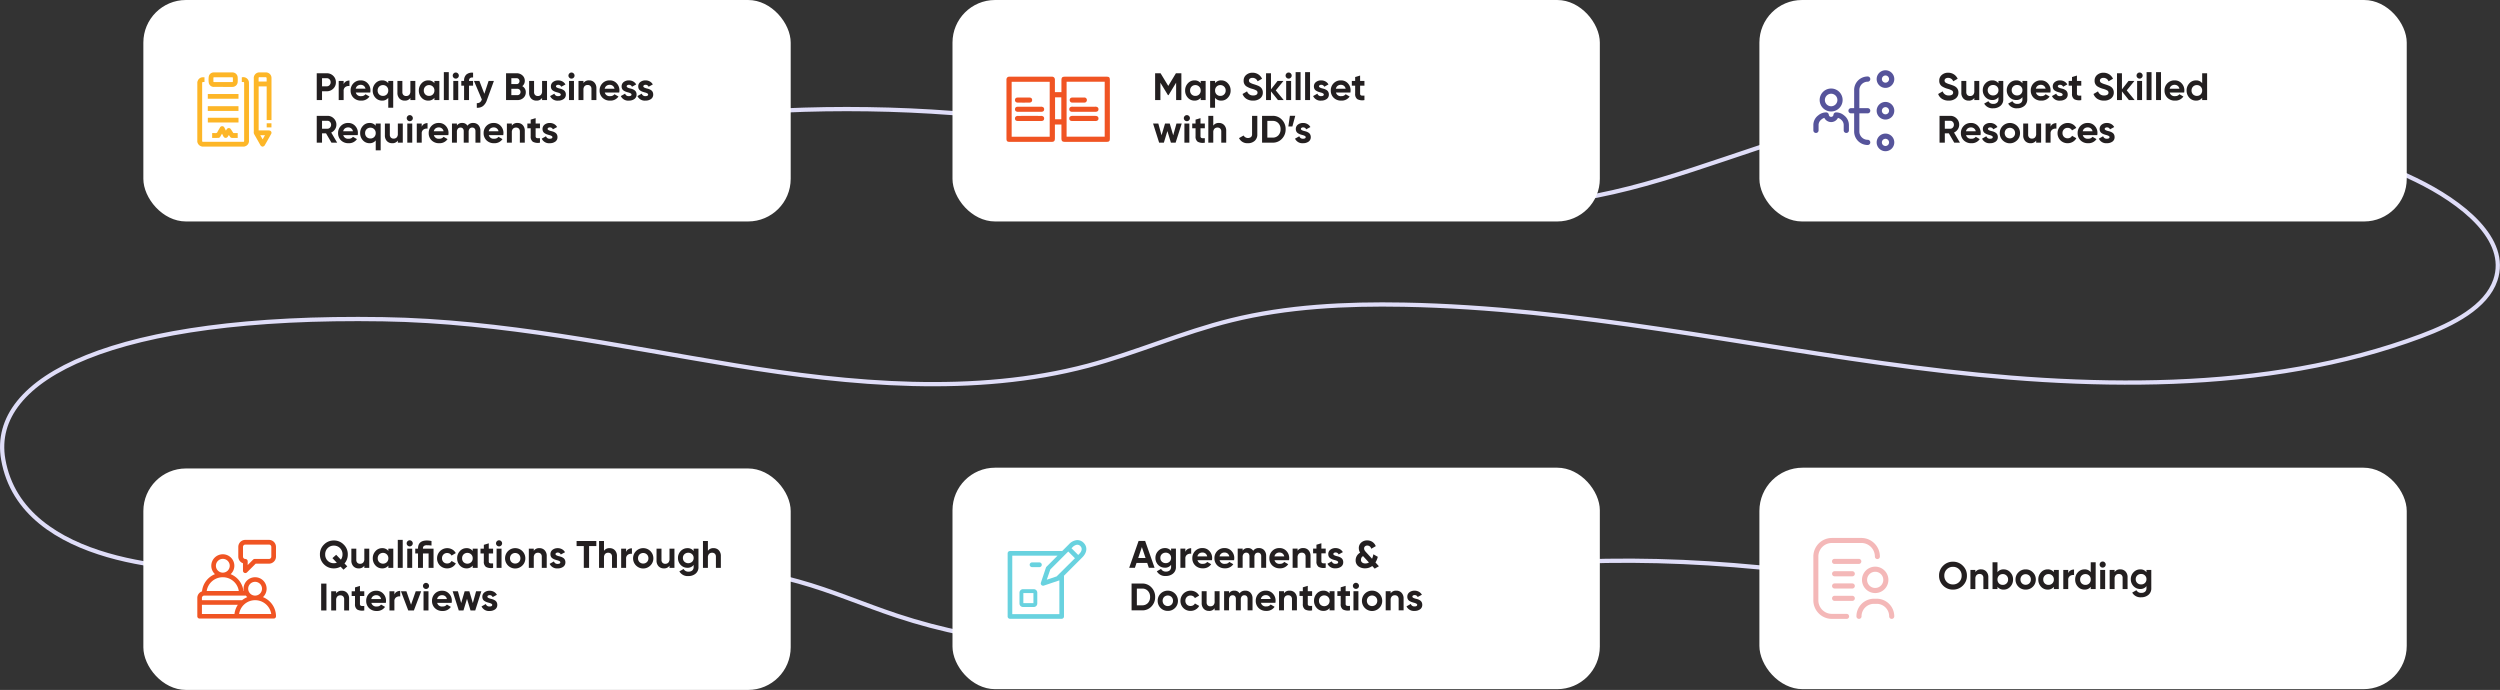
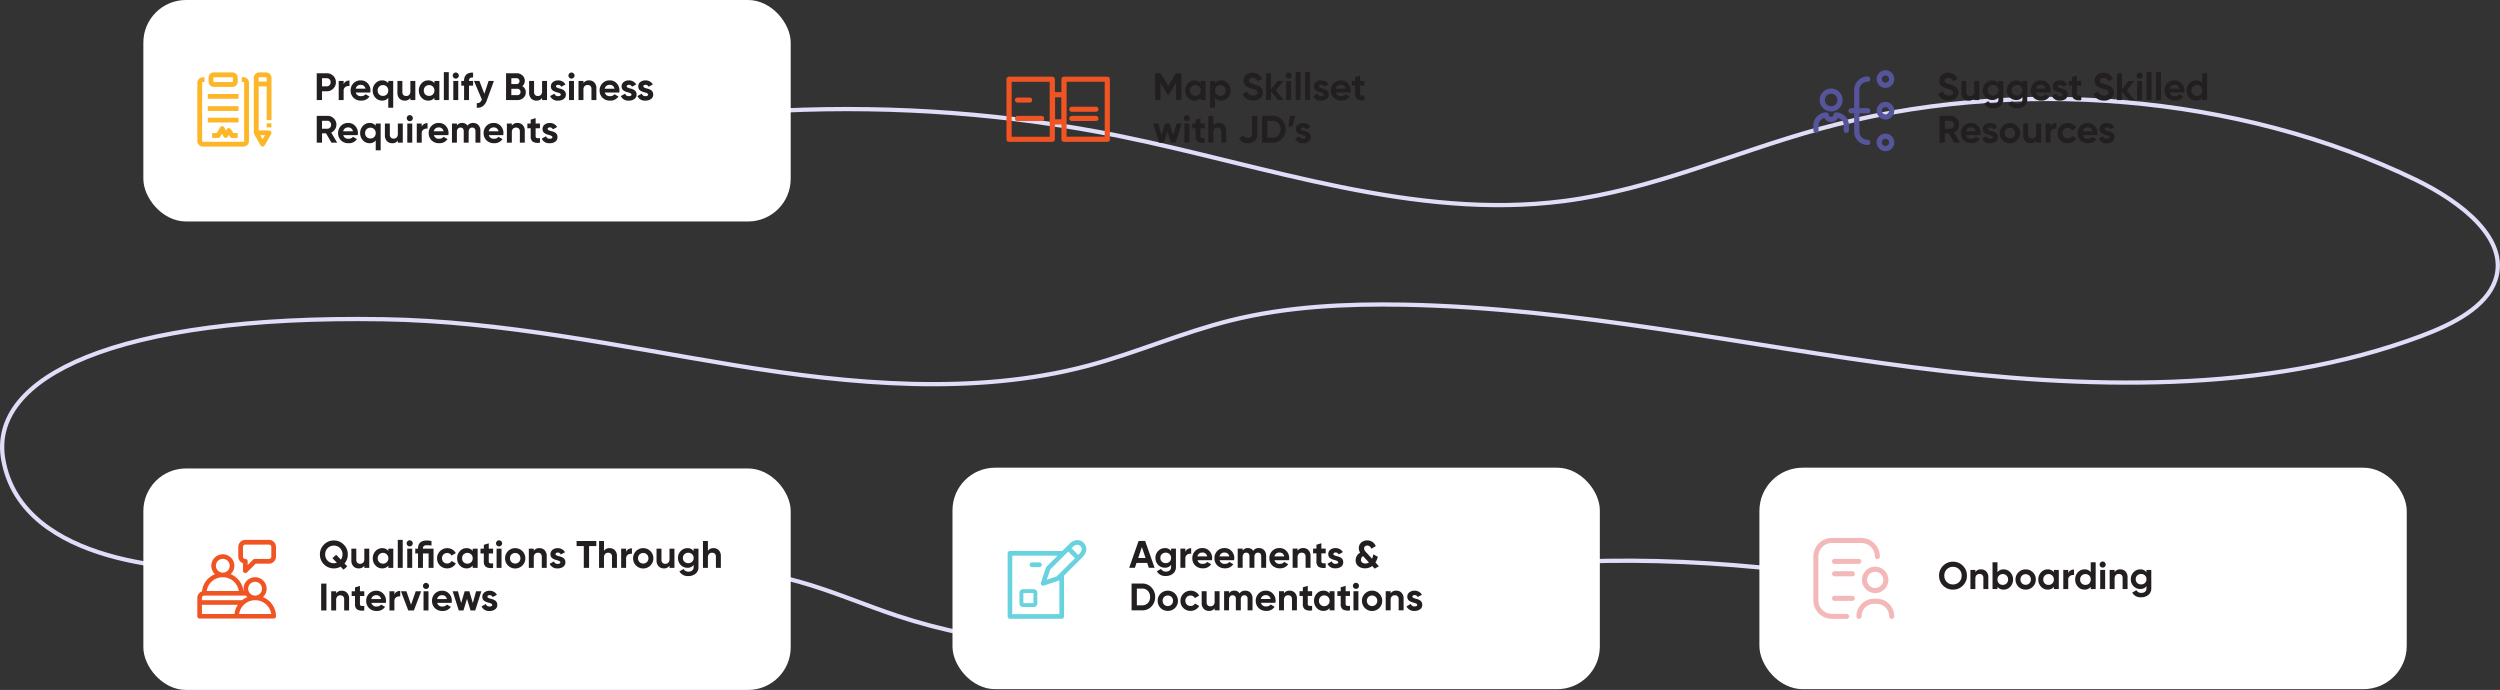
<svg xmlns="http://www.w3.org/2000/svg" width="1174.035" height="324" viewBox="0 0 1174.035 324">
  <rect x="0" y="0" width="1174.035" height="324" fill="#333333" stroke="none" />
  <g id="Group_15269" data-name="Group 15269" transform="translate(-415.186 -2293.08)">
    <path id="Path_1995" data-name="Path 1995" d="M3646.461-3089.485c99.459-30.111,210.859-35.146,314.03-14.2,69.018,14.015,137.992,39.537,208.328,30.469,41.831-5.393,79.465-22.648,119.456-33.72,91.781-25.41,197.852-16.423,280.687,23.781,21.481,10.426,43.845,27.858,37.309,47.066-4.29,12.613-19.778,20.624-34.744,26.225-73.1,27.364-158.383,25.047-238.247,14.773s-158.681-27.94-239.578-29.462c-27.281-.513-54.925.869-80.963,7.3-23.163,5.721-44.525,15.3-67.534,21.4-53.013,14.042-111.009,8.736-165.76-.249s-109.248-20.708-165.16-21.616c-126.186-2.05-184.991,27.329-178.356,65.781,8.752,50.718,87.51,52.06,103.488,51.557,90.127-2.84,184.722-17.667,269.861,5.81,15.93,4.393,30.764,10.916,46.318,16.079,41.628,13.82,88.517,17.6,132.834,10.723,36.176-5.617,70.049-18.027,105.559-25.853,124.89-27.526,257.17,3.262,380.908,33.852" transform="translate(-3019.23 5460.713)" fill="none" stroke="#dfddf8" stroke-linecap="round" stroke-linejoin="round" stroke-width="2" />
    <g id="Group_15266" data-name="Group 15266" transform="translate(482.507 2293.08)">
      <rect id="Rectangle_234" data-name="Rectangle 234" width="304" height="104" rx="20" fill="#fff" />
      <path id="Path_9474" data-name="Path 9474" d="M1.17-12.6h4.7a4.229,4.229,0,0,1,3.06,1.224A4.056,4.056,0,0,1,10.17-8.37,4.056,4.056,0,0,1,8.928-5.364,4.229,4.229,0,0,1,5.868-4.14H3.654V0H1.17ZM3.654-6.462H5.868a1.737,1.737,0,0,0,1.314-.549A1.9,1.9,0,0,0,7.7-8.37a1.888,1.888,0,0,0-.522-1.368,1.751,1.751,0,0,0-1.314-.54H3.654ZM13.806-9v1.548A2.4,2.4,0,0,1,14.85-8.739a3.234,3.234,0,0,1,1.692-.441v2.592a2.645,2.645,0,0,0-1.908.432A2.071,2.071,0,0,0,13.806-4.3V0H11.484V-9ZM26.3-3.546H19.512A2.291,2.291,0,0,0,22.05-1.854a2.375,2.375,0,0,0,2.016-.9l1.872,1.08A4.464,4.464,0,0,1,22.014.252,4.842,4.842,0,0,1,18.432-1.1a4.612,4.612,0,0,1-1.35-3.4,4.661,4.661,0,0,1,1.332-3.384,4.528,4.528,0,0,1,3.42-1.368,4.227,4.227,0,0,1,3.258,1.368,4.732,4.732,0,0,1,1.3,3.384A6.4,6.4,0,0,1,26.3-3.546Zm-6.822-1.8h4.59a2.267,2.267,0,0,0-.8-1.35,2.265,2.265,0,0,0-1.431-.468,2.443,2.443,0,0,0-1.548.477A2.28,2.28,0,0,0,19.476-5.346ZM34.758-7.938V-9H37.08V3.6H34.758V-1.062A3.483,3.483,0,0,1,31.842.252a4.138,4.138,0,0,1-3.114-1.368A4.809,4.809,0,0,1,27.45-4.5a4.786,4.786,0,0,1,1.278-3.366,4.113,4.113,0,0,1,3.114-1.386A3.483,3.483,0,0,1,34.758-7.938ZM30.474-2.664a2.515,2.515,0,0,0,1.8.7,2.414,2.414,0,0,0,1.782-.7,2.521,2.521,0,0,0,.7-1.836,2.46,2.46,0,0,0-.7-1.818,2.383,2.383,0,0,0-1.782-.72,2.442,2.442,0,0,0-1.8.72,2.46,2.46,0,0,0-.7,1.818A2.521,2.521,0,0,0,30.474-2.664ZM45.144-4.14V-9h2.322V0H45.144V-1.008A2.971,2.971,0,0,1,42.462.252a3.288,3.288,0,0,1-2.448-.99,3.818,3.818,0,0,1-.954-2.736V-9h2.322v5.238a1.87,1.87,0,0,0,.477,1.368,1.745,1.745,0,0,0,1.305.486,1.889,1.889,0,0,0,1.449-.567A2.351,2.351,0,0,0,45.144-4.14Zm11.286-3.8V-9h2.322V0H56.43V-1.062A3.534,3.534,0,0,1,53.5.252a4.118,4.118,0,0,1-3.1-1.368A4.809,4.809,0,0,1,49.122-4.5,4.786,4.786,0,0,1,50.4-7.866a4.094,4.094,0,0,1,3.1-1.386A3.534,3.534,0,0,1,56.43-7.938ZM52.146-2.664a2.414,2.414,0,0,0,1.782.7,2.414,2.414,0,0,0,1.782-.7A2.487,2.487,0,0,0,56.43-4.5a2.427,2.427,0,0,0-.72-1.818,2.383,2.383,0,0,0-1.782-.72,2.383,2.383,0,0,0-1.782.72,2.46,2.46,0,0,0-.7,1.818A2.521,2.521,0,0,0,52.146-2.664ZM63.18,0H60.858V-13.14H63.18Zm3.276-10.08a1.366,1.366,0,0,1-1-.423,1.366,1.366,0,0,1-.423-1,1.4,1.4,0,0,1,.423-1.008,1.352,1.352,0,0,1,1-.432,1.372,1.372,0,0,1,1.017.432A1.4,1.4,0,0,1,67.9-11.5a1.366,1.366,0,0,1-.423,1A1.387,1.387,0,0,1,66.456-10.08ZM67.626,0H65.3V-9h2.322Zm6.966-12.852v2.232q-1.908-.126-1.908,1.53V-9h1.908v2.232H72.684V0H70.362V-6.768h-1.3V-9h1.3v-.09A3.747,3.747,0,0,1,71.433-12,4.139,4.139,0,0,1,74.592-12.852Zm5.292,9.9,2-6.048h2.484L81.09,0a5.929,5.929,0,0,1-1.863,2.817,4.282,4.282,0,0,1-2.889.783V1.44a2.338,2.338,0,0,0,1.476-.4A2.734,2.734,0,0,0,78.7-.288L75.006-9h2.538Zm17.8-3.582a3.114,3.114,0,0,1,1.656,2.88,3.385,3.385,0,0,1-1.134,2.628A4.006,4.006,0,0,1,95.418,0H90.072V-12.6H95.04a3.91,3.91,0,0,1,2.718,1.008,3.274,3.274,0,0,1,1.116,2.538A3.073,3.073,0,0,1,97.686-6.534ZM95.04-10.278H92.556v2.772H95.04A1.292,1.292,0,0,0,96-7.9a1.36,1.36,0,0,0,.387-.99,1.377,1.377,0,0,0-.378-.99A1.284,1.284,0,0,0,95.04-10.278ZM92.556-2.322h2.862a1.4,1.4,0,0,0,1.044-.423,1.468,1.468,0,0,0,.414-1.071,1.446,1.446,0,0,0-.414-1.053,1.4,1.4,0,0,0-1.044-.423H92.556ZM106.992-4.14V-9h2.322V0h-2.322V-1.008A2.971,2.971,0,0,1,104.31.252a3.288,3.288,0,0,1-2.448-.99,3.818,3.818,0,0,1-.954-2.736V-9h2.322v5.238a1.87,1.87,0,0,0,.477,1.368,1.745,1.745,0,0,0,1.305.486,1.889,1.889,0,0,0,1.449-.567A2.351,2.351,0,0,0,106.992-4.14Zm6.516-2.3q0,.576,1.638.99a8.083,8.083,0,0,1,1.044.3,4.566,4.566,0,0,1,.945.486,2.19,2.19,0,0,1,.747.837,2.589,2.589,0,0,1,.27,1.206,2.488,2.488,0,0,1-1.044,2.142,4.347,4.347,0,0,1-2.574.738,3.786,3.786,0,0,1-3.78-2.142l2.016-1.134a1.687,1.687,0,0,0,1.764,1.17q1.242,0,1.242-.774,0-.576-1.638-.99-.612-.162-1.044-.324a5.317,5.317,0,0,1-.936-.477,2.1,2.1,0,0,1-.765-.81,2.455,2.455,0,0,1-.261-1.161,2.5,2.5,0,0,1,.972-2.088,3.853,3.853,0,0,1,2.448-.774,4.076,4.076,0,0,1,2,.495,3.618,3.618,0,0,1,1.422,1.413l-1.98,1.08a1.481,1.481,0,0,0-1.44-.918,1.276,1.276,0,0,0-.747.207A.624.624,0,0,0,113.508-6.444Zm7.29-3.636a1.366,1.366,0,0,1-1-.423,1.366,1.366,0,0,1-.423-1,1.4,1.4,0,0,1,.423-1.008,1.352,1.352,0,0,1,1-.432,1.372,1.372,0,0,1,1.017.432,1.4,1.4,0,0,1,.423,1.008,1.366,1.366,0,0,1-.423,1A1.387,1.387,0,0,1,120.8-10.08ZM121.968,0h-2.322V-9h2.322ZM129.1-9.252a3.192,3.192,0,0,1,2.43.99,3.776,3.776,0,0,1,.972,2.736V0h-2.322V-5.238a1.87,1.87,0,0,0-.477-1.368,1.745,1.745,0,0,0-1.305-.486,1.889,1.889,0,0,0-1.449.567,2.351,2.351,0,0,0-.531,1.665V0h-2.322V-9h2.322v1.008A2.971,2.971,0,0,1,129.1-9.252Zm14.13,5.706H136.44a2.291,2.291,0,0,0,2.538,1.692,2.375,2.375,0,0,0,2.016-.9l1.872,1.08A4.464,4.464,0,0,1,138.942.252,4.842,4.842,0,0,1,135.36-1.1a4.612,4.612,0,0,1-1.35-3.4,4.661,4.661,0,0,1,1.332-3.384,4.529,4.529,0,0,1,3.42-1.368,4.227,4.227,0,0,1,3.258,1.368,4.732,4.732,0,0,1,1.3,3.384A6.4,6.4,0,0,1,143.226-3.546Zm-6.822-1.8h4.59a2.267,2.267,0,0,0-.8-1.35,2.265,2.265,0,0,0-1.431-.468,2.443,2.443,0,0,0-1.548.477A2.28,2.28,0,0,0,136.4-5.346Zm10.314-1.1q0,.576,1.638.99a8.082,8.082,0,0,1,1.044.3,4.565,4.565,0,0,1,.945.486,2.19,2.19,0,0,1,.747.837,2.589,2.589,0,0,1,.27,1.206,2.488,2.488,0,0,1-1.044,2.142,4.347,4.347,0,0,1-2.574.738,3.786,3.786,0,0,1-3.78-2.142l2.016-1.134a1.687,1.687,0,0,0,1.764,1.17q1.242,0,1.242-.774,0-.576-1.638-.99-.612-.162-1.044-.324a5.317,5.317,0,0,1-.936-.477,2.1,2.1,0,0,1-.765-.81,2.455,2.455,0,0,1-.261-1.161,2.5,2.5,0,0,1,.972-2.088,3.853,3.853,0,0,1,2.448-.774,4.076,4.076,0,0,1,2,.495,3.618,3.618,0,0,1,1.422,1.413l-1.98,1.08a1.481,1.481,0,0,0-1.44-.918,1.276,1.276,0,0,0-.747.207A.624.624,0,0,0,146.718-6.444Zm7.812,0q0,.576,1.638.99a8.082,8.082,0,0,1,1.044.3,4.565,4.565,0,0,1,.945.486,2.19,2.19,0,0,1,.747.837,2.588,2.588,0,0,1,.27,1.206A2.488,2.488,0,0,1,158.13-.486a4.347,4.347,0,0,1-2.574.738,3.786,3.786,0,0,1-3.78-2.142l2.016-1.134a1.687,1.687,0,0,0,1.764,1.17q1.242,0,1.242-.774,0-.576-1.638-.99-.612-.162-1.044-.324a5.317,5.317,0,0,1-.936-.477,2.1,2.1,0,0,1-.765-.81,2.455,2.455,0,0,1-.261-1.161,2.5,2.5,0,0,1,.972-2.088,3.853,3.853,0,0,1,2.448-.774,4.076,4.076,0,0,1,2,.495,3.618,3.618,0,0,1,1.422,1.413l-1.98,1.08a1.481,1.481,0,0,0-1.44-.918,1.276,1.276,0,0,0-.747.207A.624.624,0,0,0,154.53-6.444ZM10.764,20H8.082L5.544,15.626H3.654V20H1.17V7.4H6.21A4.044,4.044,0,0,1,9.18,8.624,4.023,4.023,0,0,1,10.4,11.576a3.833,3.833,0,0,1-.666,2.169,4.17,4.17,0,0,1-1.764,1.5ZM6.21,9.722H3.654v3.726H6.21A1.582,1.582,0,0,0,7.416,12.9a1.887,1.887,0,0,0,.5-1.323,1.855,1.855,0,0,0-.5-1.314A1.593,1.593,0,0,0,6.21,9.722Zm14.2,6.732H13.626a2.291,2.291,0,0,0,2.538,1.692,2.375,2.375,0,0,0,2.016-.9l1.872,1.08a4.464,4.464,0,0,1-3.924,1.926,4.842,4.842,0,0,1-3.582-1.35,4.612,4.612,0,0,1-1.35-3.4,4.661,4.661,0,0,1,1.332-3.384,4.528,4.528,0,0,1,3.42-1.368,4.227,4.227,0,0,1,3.258,1.368A4.732,4.732,0,0,1,20.5,15.5,6.4,6.4,0,0,1,20.412,16.454Zm-6.822-1.8h4.59a2.185,2.185,0,0,0-2.232-1.818,2.443,2.443,0,0,0-1.548.477A2.28,2.28,0,0,0,13.59,14.654Zm15.282-2.592V11h2.322V23.6H28.872V18.938a3.483,3.483,0,0,1-2.916,1.314,4.138,4.138,0,0,1-3.114-1.368A4.809,4.809,0,0,1,21.564,15.5a4.786,4.786,0,0,1,1.278-3.366,4.113,4.113,0,0,1,3.114-1.386A3.483,3.483,0,0,1,28.872,12.062Zm-4.284,5.274a2.515,2.515,0,0,0,1.8.7,2.414,2.414,0,0,0,1.782-.7,2.521,2.521,0,0,0,.7-1.836,2.46,2.46,0,0,0-.7-1.818,2.383,2.383,0,0,0-1.782-.72,2.433,2.433,0,0,0-2.5,2.538A2.521,2.521,0,0,0,24.588,17.336Zm14.67-1.476V11H41.58v9H39.258V18.992a2.971,2.971,0,0,1-2.682,1.26,3.288,3.288,0,0,1-2.448-.99,3.818,3.818,0,0,1-.954-2.736V11H35.5v5.238a1.87,1.87,0,0,0,.477,1.368,1.745,1.745,0,0,0,1.305.486,1.889,1.889,0,0,0,1.449-.567A2.351,2.351,0,0,0,39.258,15.86Zm5.6-5.94A1.445,1.445,0,0,1,43.434,8.5a1.4,1.4,0,0,1,.423-1.008,1.352,1.352,0,0,1,1-.432,1.372,1.372,0,0,1,1.017.432A1.4,1.4,0,0,1,46.3,8.5a1.366,1.366,0,0,1-.423,1A1.387,1.387,0,0,1,44.856,9.92ZM46.026,20H43.7V11h2.322Zm4.446-9v1.548a2.4,2.4,0,0,1,1.044-1.287,3.234,3.234,0,0,1,1.692-.441v2.592a2.645,2.645,0,0,0-1.908.432,2.071,2.071,0,0,0-.828,1.854V20H48.15V11Zm12.492,5.454H56.178a2.291,2.291,0,0,0,2.538,1.692,2.375,2.375,0,0,0,2.016-.9l1.872,1.08a4.464,4.464,0,0,1-3.924,1.926A4.842,4.842,0,0,1,55.1,18.9a4.612,4.612,0,0,1-1.35-3.4,4.661,4.661,0,0,1,1.332-3.384,4.528,4.528,0,0,1,3.42-1.368,4.227,4.227,0,0,1,3.258,1.368,4.732,4.732,0,0,1,1.3,3.384A6.4,6.4,0,0,1,62.964,16.454Zm-6.822-1.8h4.59A2.185,2.185,0,0,0,58.5,12.836a2.443,2.443,0,0,0-1.548.477A2.28,2.28,0,0,0,56.142,14.654Zm18.486-3.906A3.2,3.2,0,0,1,77.1,11.756a3.833,3.833,0,0,1,.927,2.7V20H75.708V14.618a1.844,1.844,0,0,0-.4-1.26,1.408,1.408,0,0,0-1.116-.45,1.526,1.526,0,0,0-1.233.522,2.284,2.284,0,0,0-.441,1.512V20H70.2V14.618a1.844,1.844,0,0,0-.4-1.26,1.408,1.408,0,0,0-1.116-.45,1.547,1.547,0,0,0-1.233.531,2.229,2.229,0,0,0-.459,1.5V20H64.674V11H67v.954a2.8,2.8,0,0,1,2.5-1.206,2.642,2.642,0,0,1,2.448,1.3A3.023,3.023,0,0,1,74.628,10.748Zm14.13,5.706H81.972a2.291,2.291,0,0,0,2.538,1.692,2.375,2.375,0,0,0,2.016-.9l1.872,1.08a4.464,4.464,0,0,1-3.924,1.926,4.842,4.842,0,0,1-3.582-1.35,4.612,4.612,0,0,1-1.35-3.4,4.661,4.661,0,0,1,1.332-3.384,4.528,4.528,0,0,1,3.42-1.368,4.227,4.227,0,0,1,3.258,1.368,4.732,4.732,0,0,1,1.3,3.384A6.4,6.4,0,0,1,88.758,16.454Zm-6.822-1.8h4.59a2.185,2.185,0,0,0-2.232-1.818,2.443,2.443,0,0,0-1.548.477A2.28,2.28,0,0,0,81.936,14.654Zm13.536-3.906a3.192,3.192,0,0,1,2.43.99,3.776,3.776,0,0,1,.972,2.736V20H96.552V14.762a1.87,1.87,0,0,0-.477-1.368,1.745,1.745,0,0,0-1.305-.486,1.889,1.889,0,0,0-1.449.567,2.351,2.351,0,0,0-.531,1.665V20H90.468V11H92.79v1.008A2.971,2.971,0,0,1,95.472,10.748ZM106,11v2.232h-2.034v3.744a.89.89,0,0,0,.234.684,1.074,1.074,0,0,0,.684.243A10.079,10.079,0,0,0,106,17.894V20a4.977,4.977,0,0,1-3.357-.441,2.966,2.966,0,0,1-1-2.583V13.232H100.08V11h1.566V9.182l2.322-.7V11Zm3.582,2.556q0,.576,1.638.99a8.083,8.083,0,0,1,1.044.3,4.566,4.566,0,0,1,.945.486,2.19,2.19,0,0,1,.747.837,2.589,2.589,0,0,1,.27,1.206,2.488,2.488,0,0,1-1.044,2.142,4.347,4.347,0,0,1-2.574.738,3.786,3.786,0,0,1-3.78-2.142l2.016-1.134a1.687,1.687,0,0,0,1.764,1.17q1.242,0,1.242-.774,0-.576-1.638-.99-.612-.162-1.044-.324a5.317,5.317,0,0,1-.936-.477,2.1,2.1,0,0,1-.765-.81,2.455,2.455,0,0,1-.261-1.161,2.5,2.5,0,0,1,.972-2.088,3.853,3.853,0,0,1,2.448-.774,4.076,4.076,0,0,1,2,.495,3.618,3.618,0,0,1,1.422,1.413l-1.98,1.08a1.481,1.481,0,0,0-1.44-.918,1.276,1.276,0,0,0-.747.207A.624.624,0,0,0,109.584,13.556Z" transform="translate(80.254 47)" fill="#231f20" />
      <g id="mwgIMv.tif" transform="translate(25.34 34.001)">
        <g id="Group_997" data-name="Group 997">
          <path id="Path_1957" data-name="Path 1957" d="M-1482.737-1974.468a6.044,6.044,0,0,1,.326-.852,2.577,2.577,0,0,1,2.323-1.4c.23-.005.46,0,.719,0v2.235h-.481c-.508,0-.612.1-.613.592q0,1.954,0,3.908,0,11.385,0,22.77c0,.135,0,.271,0,.407a.383.383,0,0,0,.432.417c.184,0,.369,0,.553,0l18.142,0c.546,0,.588-.041.588-.584q0-13.441,0-26.882c0-.577-.054-.629-.625-.63h-.473v-2.182a2.651,2.651,0,0,1,3.361,2.5c.028,1.891.009,3.784.009,5.675q0,10.791,0,21.581a2.594,2.594,0,0,1-1.508,2.508,5.712,5.712,0,0,1-.71.248h-19.766c-.087-.026-.174-.052-.262-.077a2.647,2.647,0,0,1-1.864-1.659c-.057-.145-.1-.293-.156-.439Z" transform="translate(1482.737 1978.995)" fill="#fdb627" />
          <path id="Path_1958" data-name="Path 1958" d="M-1437.572-1945.331a1.565,1.565,0,0,1-.949-.826c-.907-1.629-1.832-3.247-2.758-4.866a1.925,1.925,0,0,1-.273-1.16c.055-.733.016-1.473.016-2.21q0-11.5,0-22.994a2.619,2.619,0,0,1,2.826-2.783c.934,0,1.866,0,2.8,0a2.6,2.6,0,0,1,2.687,2.616q.014,9.8,0,19.594c0,.044-.007.089-.013.163h-2.249v-15.8h-3.765v20.669h.381c1.44,0,2.879-.006,4.318.006a1.791,1.791,0,0,1,.7.128,1.05,1.05,0,0,1,.5,1.469c-1.012,1.83-2.035,3.655-3.089,5.462-.138.236-.476.359-.721.534Zm2.07-30.546c0-.582.02-1.157-.017-1.728a.492.492,0,0,0-.359-.311c-1-.026-2-.015-3-.017a.342.342,0,0,0-.387.346c-.016.562-.005,1.125-.005,1.71Zm-1.881,27.15,1.1-1.95h-2.2Z" transform="translate(1468.058 1980.174)" fill="#fdb627" />
          <path id="Path_1959" data-name="Path 1959" d="M-1467.872-1973.369c-1.4,0-2.81.008-4.215,0a2.368,2.368,0,0,1-2.506-1.934,10.737,10.737,0,0,1,0-2.92,2.349,2.349,0,0,1,2.394-1.943q4.353-.014,8.707,0a2.439,2.439,0,0,1,2.47,2.306,17.375,17.375,0,0,1,.014,2.072,2.463,2.463,0,0,1-2.578,2.422c-1.428.014-2.856,0-4.284,0Zm.061-2.259q2.037,0,4.075,0c.424,0,.471-.051.472-.48,0-.472,0-.944,0-1.416,0-.253-.087-.379-.362-.379q-4.213.009-8.427,0c-.271,0-.372.112-.369.371.006.483,0,.967,0,1.45,0,.4.055.451.465.452Q-1469.883-1975.625-1467.812-1975.627Z" transform="translate(1479.976 1980.175)" fill="#fdb627" />
          <path id="Path_1960" data-name="Path 1960" d="M-1465.418-1938.809c.144-.225.264-.417.391-.606a1.125,1.125,0,0,1,1.949-.019c.352.511.687,1.035,1.016,1.562a.421.421,0,0,0,.414.228c.574-.013,1.148,0,1.772,0v2.273h-.623c-.621,0-1.243-.009-1.864,0a1.251,1.251,0,0,1-1.179-.638c-.143-.233-.3-.457-.482-.729-.176.27-.327.507-.482.74a1.152,1.152,0,0,1-2.069-.083c-.224-.4-.422-.817-.661-1.284-.111.183-.2.33-.29.48-.18.307-.354.618-.537.925a1.059,1.059,0,0,1-.892.574c-.964.021-1.93.007-2.919.007v-2.269a14.117,14.117,0,0,1,1.492.011.908.908,0,0,0,1.037-.594c.333-.68.755-1.316,1.126-1.978a1.152,1.152,0,0,1,1.086-.662,1.144,1.144,0,0,1,1.04.731C-1465.884-1939.707-1465.658-1939.282-1465.418-1938.809Z" transform="translate(1478.842 1966.138)" fill="#fdb627" />
          <path id="Path_1961" data-name="Path 1961" d="M-1460.822-1964.462v2.217h-14.415v-2.217Z" transform="translate(1480.163 1974.612)" fill="#fdb627" />
          <path id="Path_1962" data-name="Path 1962" d="M-1475.245-1953.388v-2.226h14.413v2.226Z" transform="translate(1480.165 1971.479)" fill="#fdb627" />
          <path id="Path_1963" data-name="Path 1963" d="M-1460.816-1947.2v2.22h-14.408v-2.22Z" transform="translate(1480.159 1968.5)" fill="#fdb627" />
          <path id="Path_1964" data-name="Path 1964" d="M-1432.3-1941.256v-1.931h2.232v1.931Z" transform="translate(1464.882 1967.083)" fill="#fdb627" />
        </g>
      </g>
    </g>
    <g id="Group_15267" data-name="Group 15267" transform="translate(862.49 2293.081)">
-       <rect id="Rectangle_236" data-name="Rectangle 236" width="304" height="104" rx="20" fill="#fff" />
      <path id="Path_9475" data-name="Path 9475" d="M10.944-12.6H13.5V0H11.034V-8.172L7.488-2.322H7.2L3.654-8.154V0H1.17V-12.6H3.726L7.344-6.642ZM22.572-7.938V-9h2.322V0H22.572V-1.062A3.534,3.534,0,0,1,19.638.252a4.118,4.118,0,0,1-3.1-1.368A4.809,4.809,0,0,1,15.264-4.5a4.786,4.786,0,0,1,1.278-3.366,4.094,4.094,0,0,1,3.1-1.386A3.534,3.534,0,0,1,22.572-7.938ZM18.288-2.664a2.414,2.414,0,0,0,1.782.7,2.414,2.414,0,0,0,1.782-.7,2.487,2.487,0,0,0,.72-1.836,2.427,2.427,0,0,0-.72-1.818,2.383,2.383,0,0,0-1.782-.72,2.383,2.383,0,0,0-1.782.72,2.46,2.46,0,0,0-.7,1.818A2.521,2.521,0,0,0,18.288-2.664Zm13.95-6.588a4.058,4.058,0,0,1,3.1,1.386A4.749,4.749,0,0,1,36.63-4.5a4.732,4.732,0,0,1-1.3,3.384,4.045,4.045,0,0,1-3.1,1.368,3.483,3.483,0,0,1-2.916-1.314V3.6H27V-9h2.322v1.062A3.483,3.483,0,0,1,32.238-9.252ZM30.024-2.664a2.414,2.414,0,0,0,1.782.7,2.414,2.414,0,0,0,1.782-.7,2.487,2.487,0,0,0,.72-1.836,2.427,2.427,0,0,0-.72-1.818,2.383,2.383,0,0,0-1.782-.72,2.383,2.383,0,0,0-1.782.72,2.46,2.46,0,0,0-.7,1.818A2.521,2.521,0,0,0,30.024-2.664ZM47.178.252a5.64,5.64,0,0,1-3.132-.828,4.52,4.52,0,0,1-1.818-2.286L44.352-4.1a2.83,2.83,0,0,0,2.9,1.926,2.6,2.6,0,0,0,1.512-.36,1.134,1.134,0,0,0,.5-.972,1.136,1.136,0,0,0-.594-1.026,8.813,8.813,0,0,0-2.124-.81,9.365,9.365,0,0,1-2.61-1.17A3.026,3.026,0,0,1,42.75-9.108a3.327,3.327,0,0,1,1.206-2.718,4.375,4.375,0,0,1,2.934-1.026,4.92,4.92,0,0,1,2.682.738,4.915,4.915,0,0,1,1.818,2.088L49.3-8.82a2.515,2.515,0,0,0-2.412-1.62,1.909,1.909,0,0,0-1.206.351,1.1,1.1,0,0,0-.45.909,1.178,1.178,0,0,0,.486.972,7.28,7.28,0,0,0,1.908.792l.864.288q.234.072.81.306a3.5,3.5,0,0,1,.792.378,3.166,3.166,0,0,1,1.188,1.116,3.317,3.317,0,0,1,.468,1.782A3.368,3.368,0,0,1,50.472-.774,5.1,5.1,0,0,1,47.178.252ZM57.834-4.554,61.56,0h-2.7L55.584-4.086V0H53.262V-12.6h2.322v7.56L58.68-9h2.772Zm6.03-5.526a1.366,1.366,0,0,1-1-.423,1.366,1.366,0,0,1-.423-1,1.4,1.4,0,0,1,.423-1.008,1.352,1.352,0,0,1,1-.432,1.372,1.372,0,0,1,1.017.432A1.4,1.4,0,0,1,65.3-11.5a1.366,1.366,0,0,1-.423,1A1.387,1.387,0,0,1,63.864-10.08ZM65.034,0H62.712V-9h2.322ZM69.48,0H67.158V-13.14H69.48Zm4.446,0H71.6V-13.14h2.322ZM78.12-6.444q0,.576,1.638.99a8.083,8.083,0,0,1,1.044.3,4.566,4.566,0,0,1,.945.486,2.19,2.19,0,0,1,.747.837,2.589,2.589,0,0,1,.27,1.206A2.488,2.488,0,0,1,81.72-.486a4.347,4.347,0,0,1-2.574.738,3.786,3.786,0,0,1-3.78-2.142l2.016-1.134a1.687,1.687,0,0,0,1.764,1.17q1.242,0,1.242-.774,0-.576-1.638-.99-.612-.162-1.044-.324a5.317,5.317,0,0,1-.936-.477A2.1,2.1,0,0,1,76-5.229a2.455,2.455,0,0,1-.261-1.161,2.5,2.5,0,0,1,.972-2.088,3.853,3.853,0,0,1,2.448-.774,4.076,4.076,0,0,1,2,.495,3.618,3.618,0,0,1,1.422,1.413L80.6-6.264a1.481,1.481,0,0,0-1.44-.918,1.276,1.276,0,0,0-.747.207A.624.624,0,0,0,78.12-6.444Zm14.76,2.9H86.094a2.291,2.291,0,0,0,2.538,1.692,2.375,2.375,0,0,0,2.016-.9l1.872,1.08A4.464,4.464,0,0,1,88.6.252,4.842,4.842,0,0,1,85.014-1.1a4.612,4.612,0,0,1-1.35-3.4A4.661,4.661,0,0,1,85-7.884a4.528,4.528,0,0,1,3.42-1.368,4.227,4.227,0,0,1,3.258,1.368A4.732,4.732,0,0,1,92.97-4.5,6.4,6.4,0,0,1,92.88-3.546Zm-6.822-1.8h4.59a2.267,2.267,0,0,0-.8-1.35,2.265,2.265,0,0,0-1.431-.468,2.443,2.443,0,0,0-1.548.477A2.28,2.28,0,0,0,86.058-5.346ZM99.468-9v2.232H97.434v3.744a.89.89,0,0,0,.234.684,1.074,1.074,0,0,0,.684.243,10.079,10.079,0,0,0,1.116-.009V0a4.977,4.977,0,0,1-3.357-.441,2.966,2.966,0,0,1-1-2.583V-6.768H93.546V-9h1.566v-1.818l2.322-.7V-9ZM9.666,16.544,11.2,11h2.466L10.8,20H8.586L6.93,14.546,5.274,20H3.06L.2,11H2.664l1.53,5.526L5.832,11h2.2ZM16.074,9.92A1.445,1.445,0,0,1,14.652,8.5a1.4,1.4,0,0,1,.423-1.008,1.352,1.352,0,0,1,1-.432,1.372,1.372,0,0,1,1.017.432A1.4,1.4,0,0,1,17.514,8.5a1.366,1.366,0,0,1-.423,1A1.387,1.387,0,0,1,16.074,9.92ZM17.244,20H14.922V11h2.322Zm7.272-9v2.232H22.482v3.744a.89.89,0,0,0,.234.684,1.074,1.074,0,0,0,.684.243,10.079,10.079,0,0,0,1.116-.009V20a4.977,4.977,0,0,1-3.357-.441,2.966,2.966,0,0,1-1-2.583V13.232H18.594V11H20.16V9.182l2.322-.7V11Zm6.642-.252a3.192,3.192,0,0,1,2.43.99,3.776,3.776,0,0,1,.972,2.736V20H32.238V14.762a1.87,1.87,0,0,0-.477-1.368,1.745,1.745,0,0,0-1.305-.486,1.889,1.889,0,0,0-1.449.567,2.351,2.351,0,0,0-.531,1.665V20H26.154V7.4h2.322v4.608A2.971,2.971,0,0,1,31.158,10.748Zm13.572,9.5a4.25,4.25,0,0,1-4.158-2.394l2.142-1.224a2.4,2.4,0,0,0,3.483.729,1.668,1.668,0,0,0,.5-1.287V7.4h2.466v8.676a3.893,3.893,0,0,1-1.242,3.078A4.59,4.59,0,0,1,44.73,20.252ZM51.39,7.4h5a5.713,5.713,0,0,1,4.32,1.818A6.183,6.183,0,0,1,62.46,13.7a6.183,6.183,0,0,1-1.746,4.482A5.713,5.713,0,0,1,56.394,20h-5Zm2.484,10.224h2.52a3.508,3.508,0,0,0,2.664-1.08A4.039,4.039,0,0,0,60.084,13.7a3.934,3.934,0,0,0-1.026-2.826,3.479,3.479,0,0,0-2.664-1.1h-2.52ZM64.458,7.382h2.52l-1.35,5h-1.89Zm5.166,6.174q0,.576,1.638.99a8.083,8.083,0,0,1,1.044.3,4.566,4.566,0,0,1,.945.486,2.19,2.19,0,0,1,.747.837,2.589,2.589,0,0,1,.27,1.206,2.488,2.488,0,0,1-1.044,2.142,4.347,4.347,0,0,1-2.574.738,3.786,3.786,0,0,1-3.78-2.142l2.016-1.134a1.687,1.687,0,0,0,1.764,1.17q1.242,0,1.242-.774,0-.576-1.638-.99-.612-.162-1.044-.324a5.317,5.317,0,0,1-.936-.477,2.1,2.1,0,0,1-.765-.81,2.455,2.455,0,0,1-.261-1.161,2.5,2.5,0,0,1,.972-2.088,3.853,3.853,0,0,1,2.448-.774,4.076,4.076,0,0,1,2,.495,3.618,3.618,0,0,1,1.422,1.413l-1.98,1.08a1.481,1.481,0,0,0-1.44-.918,1.276,1.276,0,0,0-.747.207A.624.624,0,0,0,69.624,13.556Z" transform="translate(93.986 46.998)" fill="#231f20" />
      <g id="Group_925" data-name="Group 925" transform="translate(25.34 35.999)">
        <path id="Path_1877" data-name="Path 1877" d="M7404.619,6947.187c0-1.525-.258-1.774-1.838-1.774q-9.468,0-18.938,0c-1.691,0-1.968.279-1.971,1.986,0,1.251,0,2.5,0,3.769v1.5h-3.062v-1.6c0-1.384,0-2.748,0-4.11a1.569,1.569,0,0,0-.381-1.175,1.5,1.5,0,0,0-1.111-.369h-.005c-6.778.01-13.428.009-19.761,0h-.006a1.522,1.522,0,0,0-1.123.36,1.55,1.55,0,0,0-.369,1.154c.007,5.332.007,10.753.007,16q0,5.78,0,11.56c0,1.212.334,1.543,1.551,1.545,2.964,0,6.023.005,9.223.005,3.281,0,6.71,0,10.333-.006,1.225,0,1.623-.389,1.634-1.6s.009-2.457.006-3.655q0-.776,0-1.552v-1.346h3.063v1.866c0,1.5,0,2.958,0,4.417,0,1.552.319,1.866,1.882,1.868q9.52,0,19.041,0c1.569,0,1.824-.252,1.825-1.792Q7404.624,6960.709,7404.619,6947.187Zm-2.427.616V6973.6H7384.3V6947.8Zm-20.377,7.327v10.292h-2.932v-10.292Zm-5.452-7.314v25.8H7358.5v-25.8Z" transform="translate(-7356.054 -6945.407)" fill="#f05423" />
        <path id="Path_1878" data-name="Path 1878" d="M7394.631,7069.707c-3.591-.008-7.206-.008-10.744,0a1.588,1.588,0,0,0-1.181.386,1.166,1.166,0,0,0-.291.888c.035,1,.844,1.121,1.46,1.121h.021c1.314-.006,2.65-.005,3.943,0l1.375,0h1.7q1.86,0,3.719,0h.042c.392,0,1.4-.036,1.431-1.131a1.166,1.166,0,0,0-.293-.881A1.588,1.588,0,0,0,7394.631,7069.707Z" transform="translate(-7378.404 -7051.275)" fill="#f05423" />
-         <path id="Path_1879" data-name="Path 1879" d="M7383.98,7040.6h-.006c-.653,0-1.517.125-1.521,1.195a1.137,1.137,0,0,0,.3.842,1.7,1.7,0,0,0,1.205.362h.016q1.956-.006,3.913,0h3q1.863,0,3.726,0h.014c.652,0,1.508-.128,1.512-1.2a1.135,1.135,0,0,0-.3-.841,1.719,1.719,0,0,0-1.216-.362h-.006C7391.068,7040.6,7387.487,7040.6,7383.98,7040.6Z" transform="translate(-7378.437 -7026.486)" fill="#f05423" />
        <path id="Path_1880" data-name="Path 1880" d="M7383.652,7013.892c.915.016,1.84.024,2.77.024.915,0,1.835-.008,2.755-.023a1.339,1.339,0,0,0,.981-.374,1.159,1.159,0,0,0,.287-.881c-.023-.512-.278-1.123-1.363-1.123h-3.375c-.648,0-1.294,0-1.943,0h-.009c-1.082,0-1.339.607-1.365,1.118a1.154,1.154,0,0,0,.284.883A1.333,1.333,0,0,0,7383.652,7013.892Z" transform="translate(-7378.381 -7001.715)" fill="#f05423" />
        <path id="Path_1881" data-name="Path 1881" d="M7560.268,7040.584c-1.256,0-2.555,0-3.833-.007h-.033a1.645,1.645,0,0,0-1.2.37,1.283,1.283,0,0,0,0,1.659,1.651,1.651,0,0,0,1.216.377h.012c3.622-.01,7.2-.01,10.646,0h.011c1.01,0,1.522-.4,1.527-1.2a1.125,1.125,0,0,0-.3-.835,1.658,1.658,0,0,0-1.226-.372c-1.249.011-2.52.009-3.748.006h-3.065Z" transform="translate(-7525.399 -7026.469)" fill="#f05423" />
        <path id="Path_1882" data-name="Path 1882" d="M7567.032,7069.7h0c-3.851,0-7.3,0-10.537,0h-.006a1.753,1.753,0,0,0-1.308.393,1.145,1.145,0,0,0-.3.855c.018,1.1,1.045,1.157,1.49,1.157h.082c1.251-.012,2.525-.01,3.757-.008.521,0,1.044,0,1.563,0l1.463,0c1.23,0,2.5,0,3.752.007a1.826,1.826,0,0,0,1.318-.37,1.133,1.133,0,0,0,.291-.852C7568.58,7070.095,7568.054,7069.7,7567.032,7069.7Z" transform="translate(-7525.382 -7051.272)" fill="#f05423" />
-         <path id="Path_1883" data-name="Path 1883" d="M7556.18,7013.9c.91.009,1.829.014,2.751.014.891,0,1.783,0,2.67-.013a1.183,1.183,0,0,0,1.331-1.2,1.161,1.161,0,0,0-1.327-1.181h-.005q-.967,0-1.932,0h-1.611q-.938,0-1.876,0h0c-.828,0-1.325.441-1.328,1.181A1.185,1.185,0,0,0,7556.18,7013.9Z" transform="translate(-7525.159 -7001.72)" fill="#f05423" />
      </g>
    </g>
    <g id="Group_15268" data-name="Group 15268" transform="translate(1241.423 2293.081)">
-       <rect id="Rectangle_238" data-name="Rectangle 238" width="304" height="104" rx="20" fill="#fff" />
      <path id="Path_9476" data-name="Path 9476" d="M5.472.252A5.64,5.64,0,0,1,2.34-.576,4.52,4.52,0,0,1,.522-2.862L2.646-4.1a2.83,2.83,0,0,0,2.9,1.926,2.6,2.6,0,0,0,1.512-.36,1.134,1.134,0,0,0,.5-.972,1.136,1.136,0,0,0-.594-1.026,8.813,8.813,0,0,0-2.124-.81,9.364,9.364,0,0,1-2.61-1.17A3.026,3.026,0,0,1,1.044-9.108,3.327,3.327,0,0,1,2.25-11.826a4.374,4.374,0,0,1,2.934-1.026,4.92,4.92,0,0,1,2.682.738,4.915,4.915,0,0,1,1.818,2.088L7.6-8.82a2.515,2.515,0,0,0-2.412-1.62,1.909,1.909,0,0,0-1.206.351,1.1,1.1,0,0,0-.45.909,1.178,1.178,0,0,0,.486.972,7.28,7.28,0,0,0,1.908.792l.864.288q.234.072.81.306a3.5,3.5,0,0,1,.792.378A3.166,3.166,0,0,1,9.576-5.328a3.317,3.317,0,0,1,.468,1.782A3.368,3.368,0,0,1,8.766-.774,5.1,5.1,0,0,1,5.472.252ZM17.5-4.14V-9h2.322V0H17.5V-1.008A2.971,2.971,0,0,1,14.814.252a3.288,3.288,0,0,1-2.448-.99,3.818,3.818,0,0,1-.954-2.736V-9h2.322v5.238a1.87,1.87,0,0,0,.477,1.368,1.745,1.745,0,0,0,1.305.486,1.889,1.889,0,0,0,1.449-.567A2.351,2.351,0,0,0,17.5-4.14Zm11.34-3.744V-9H31.1V-.432a3.854,3.854,0,0,1-1.386,3.186,5.125,5.125,0,0,1-3.312,1.1,4.444,4.444,0,0,1-4.266-2.2L24.12.522a2.434,2.434,0,0,0,2.358,1.26,2.464,2.464,0,0,0,1.728-.576,2.107,2.107,0,0,0,.63-1.638V-1.4a3.392,3.392,0,0,1-2.88,1.368,4.292,4.292,0,0,1-3.2-1.332,4.631,4.631,0,0,1-1.278-3.276A4.534,4.534,0,0,1,22.77-7.9a4.244,4.244,0,0,1,3.186-1.35A3.392,3.392,0,0,1,28.836-7.884Zm-.72,5.022a2.383,2.383,0,0,0,.72-1.782,2.267,2.267,0,0,0-.72-1.746,2.437,2.437,0,0,0-1.8-.7,2.537,2.537,0,0,0-1.818.7,2.3,2.3,0,0,0-.7,1.746,2.369,2.369,0,0,0,.711,1.773,2.485,2.485,0,0,0,1.809.693A2.472,2.472,0,0,0,28.116-2.862ZM40.1-7.884V-9h2.268V-.432a3.854,3.854,0,0,1-1.386,3.186,5.125,5.125,0,0,1-3.312,1.1,4.444,4.444,0,0,1-4.266-2.2L35.388.522a2.434,2.434,0,0,0,2.358,1.26,2.464,2.464,0,0,0,1.728-.576A2.107,2.107,0,0,0,40.1-.432V-1.4a3.392,3.392,0,0,1-2.88,1.368,4.292,4.292,0,0,1-3.2-1.332,4.631,4.631,0,0,1-1.278-3.276,4.534,4.534,0,0,1,1.3-3.258,4.244,4.244,0,0,1,3.186-1.35A3.392,3.392,0,0,1,40.1-7.884Zm-.72,5.022a2.383,2.383,0,0,0,.72-1.782,2.267,2.267,0,0,0-.72-1.746,2.437,2.437,0,0,0-1.8-.7,2.537,2.537,0,0,0-1.818.7,2.3,2.3,0,0,0-.7,1.746,2.369,2.369,0,0,0,.711,1.773,2.485,2.485,0,0,0,1.809.693A2.472,2.472,0,0,0,39.384-2.862Zm13.842-.684H46.44a2.291,2.291,0,0,0,2.538,1.692,2.375,2.375,0,0,0,2.016-.9l1.872,1.08A4.464,4.464,0,0,1,48.942.252,4.842,4.842,0,0,1,45.36-1.1a4.612,4.612,0,0,1-1.35-3.4,4.661,4.661,0,0,1,1.332-3.384,4.528,4.528,0,0,1,3.42-1.368A4.227,4.227,0,0,1,52.02-7.884a4.732,4.732,0,0,1,1.3,3.384A6.4,6.4,0,0,1,53.226-3.546ZM46.4-5.346h4.59a2.267,2.267,0,0,0-.8-1.35,2.265,2.265,0,0,0-1.431-.468,2.443,2.443,0,0,0-1.548.477A2.28,2.28,0,0,0,46.4-5.346Zm10.314-1.1q0,.576,1.638.99a8.083,8.083,0,0,1,1.044.3,4.565,4.565,0,0,1,.945.486,2.19,2.19,0,0,1,.747.837,2.589,2.589,0,0,1,.27,1.206A2.488,2.488,0,0,1,60.318-.486a4.347,4.347,0,0,1-2.574.738,3.786,3.786,0,0,1-3.78-2.142L55.98-3.024a1.687,1.687,0,0,0,1.764,1.17q1.242,0,1.242-.774,0-.576-1.638-.99-.612-.162-1.044-.324a5.317,5.317,0,0,1-.936-.477,2.1,2.1,0,0,1-.765-.81,2.455,2.455,0,0,1-.261-1.161,2.5,2.5,0,0,1,.972-2.088,3.853,3.853,0,0,1,2.448-.774,4.076,4.076,0,0,1,2,.495,3.618,3.618,0,0,1,1.422,1.413L59.2-6.264a1.481,1.481,0,0,0-1.44-.918,1.276,1.276,0,0,0-.747.207A.624.624,0,0,0,56.718-6.444ZM67.734-9v2.232H65.7v3.744a.89.89,0,0,0,.234.684,1.074,1.074,0,0,0,.684.243,10.079,10.079,0,0,0,1.116-.009V0a4.977,4.977,0,0,1-3.357-.441,2.966,2.966,0,0,1-1-2.583V-6.768H61.812V-9h1.566v-1.818l2.322-.7V-9ZM78.426.252a5.64,5.64,0,0,1-3.132-.828,4.52,4.52,0,0,1-1.818-2.286L75.6-4.1a2.83,2.83,0,0,0,2.9,1.926,2.6,2.6,0,0,0,1.512-.36,1.134,1.134,0,0,0,.5-.972,1.136,1.136,0,0,0-.594-1.026,8.813,8.813,0,0,0-2.124-.81,9.364,9.364,0,0,1-2.61-1.17A3.026,3.026,0,0,1,74-9.108,3.327,3.327,0,0,1,75.2-11.826a4.374,4.374,0,0,1,2.934-1.026,4.92,4.92,0,0,1,2.682.738,4.915,4.915,0,0,1,1.818,2.088L80.55-8.82a2.515,2.515,0,0,0-2.412-1.62,1.909,1.909,0,0,0-1.206.351,1.1,1.1,0,0,0-.45.909,1.178,1.178,0,0,0,.486.972,7.28,7.28,0,0,0,1.908.792l.864.288q.234.072.81.306a3.5,3.5,0,0,1,.792.378A3.166,3.166,0,0,1,82.53-5.328,3.317,3.317,0,0,1,83-3.546,3.368,3.368,0,0,1,81.72-.774,5.1,5.1,0,0,1,78.426.252ZM89.082-4.554,92.808,0h-2.7L86.832-4.086V0H84.51V-12.6h2.322v7.56L89.928-9H92.7Zm6.03-5.526a1.366,1.366,0,0,1-1-.423,1.366,1.366,0,0,1-.423-1,1.4,1.4,0,0,1,.423-1.008,1.352,1.352,0,0,1,1-.432,1.372,1.372,0,0,1,1.017.432,1.4,1.4,0,0,1,.423,1.008,1.366,1.366,0,0,1-.423,1A1.387,1.387,0,0,1,95.112-10.08ZM96.282,0H93.96V-9h2.322Zm4.446,0H98.406V-13.14h2.322Zm4.446,0h-2.322V-13.14h2.322Zm10.872-3.546H109.26A2.291,2.291,0,0,0,111.8-1.854a2.375,2.375,0,0,0,2.016-.9l1.872,1.08A4.464,4.464,0,0,1,111.762.252,4.842,4.842,0,0,1,108.18-1.1a4.612,4.612,0,0,1-1.35-3.4,4.661,4.661,0,0,1,1.332-3.384,4.528,4.528,0,0,1,3.42-1.368,4.227,4.227,0,0,1,3.258,1.368,4.732,4.732,0,0,1,1.3,3.384A6.4,6.4,0,0,1,116.046-3.546Zm-6.822-1.8h4.59a2.267,2.267,0,0,0-.8-1.35,2.265,2.265,0,0,0-1.431-.468,2.443,2.443,0,0,0-1.548.477A2.28,2.28,0,0,0,109.224-5.346Zm15.282-2.592V-12.6h2.322V0h-2.322V-1.062A3.483,3.483,0,0,1,121.59.252a4.138,4.138,0,0,1-3.114-1.368A4.809,4.809,0,0,1,117.2-4.5a4.786,4.786,0,0,1,1.278-3.366,4.113,4.113,0,0,1,3.114-1.386A3.483,3.483,0,0,1,124.506-7.938Zm-4.284,5.274a2.515,2.515,0,0,0,1.8.7,2.414,2.414,0,0,0,1.782-.7,2.521,2.521,0,0,0,.7-1.836,2.46,2.46,0,0,0-.7-1.818,2.383,2.383,0,0,0-1.782-.72,2.442,2.442,0,0,0-1.8.72,2.46,2.46,0,0,0-.7,1.818A2.521,2.521,0,0,0,120.222-2.664ZM10.764,20H8.082L5.544,15.626H3.654V20H1.17V7.4H6.21A4.044,4.044,0,0,1,9.18,8.624,4.023,4.023,0,0,1,10.4,11.576a3.833,3.833,0,0,1-.666,2.169,4.17,4.17,0,0,1-1.764,1.5ZM6.21,9.722H3.654v3.726H6.21A1.582,1.582,0,0,0,7.416,12.9a1.887,1.887,0,0,0,.5-1.323,1.855,1.855,0,0,0-.5-1.314A1.593,1.593,0,0,0,6.21,9.722Zm14.2,6.732H13.626a2.291,2.291,0,0,0,2.538,1.692,2.375,2.375,0,0,0,2.016-.9l1.872,1.08a4.464,4.464,0,0,1-3.924,1.926,4.842,4.842,0,0,1-3.582-1.35,4.612,4.612,0,0,1-1.35-3.4,4.661,4.661,0,0,1,1.332-3.384,4.528,4.528,0,0,1,3.42-1.368,4.227,4.227,0,0,1,3.258,1.368A4.732,4.732,0,0,1,20.5,15.5,6.4,6.4,0,0,1,20.412,16.454Zm-6.822-1.8h4.59a2.185,2.185,0,0,0-2.232-1.818,2.443,2.443,0,0,0-1.548.477A2.28,2.28,0,0,0,13.59,14.654Zm10.314-1.1q0,.576,1.638.99a8.083,8.083,0,0,1,1.044.3,4.565,4.565,0,0,1,.945.486,2.19,2.19,0,0,1,.747.837,2.589,2.589,0,0,1,.27,1.206A2.488,2.488,0,0,1,27.5,19.514a4.347,4.347,0,0,1-2.574.738,3.786,3.786,0,0,1-3.78-2.142l2.016-1.134a1.687,1.687,0,0,0,1.764,1.17q1.242,0,1.242-.774,0-.576-1.638-.99-.612-.162-1.044-.324a5.317,5.317,0,0,1-.936-.477,2.1,2.1,0,0,1-.765-.81,2.455,2.455,0,0,1-.261-1.161,2.5,2.5,0,0,1,.972-2.088,3.853,3.853,0,0,1,2.448-.774,4.076,4.076,0,0,1,2,.495,3.618,3.618,0,0,1,1.422,1.413l-1.98,1.08a1.481,1.481,0,0,0-1.44-.918,1.276,1.276,0,0,0-.747.207A.624.624,0,0,0,23.9,13.556Zm13.68,5.328A4.752,4.752,0,0,1,29.448,15.5a4.773,4.773,0,0,1,8.136-3.366A4.583,4.583,0,0,1,38.97,15.5,4.6,4.6,0,0,1,37.584,18.884Zm-5.13-1.6a2.522,2.522,0,0,0,3.492,0,2.414,2.414,0,0,0,.7-1.782,2.414,2.414,0,0,0-.7-1.782,2.522,2.522,0,0,0-3.492,0,2.663,2.663,0,0,0,0,3.564ZM46.548,15.86V11H48.87v9H46.548V18.992a2.971,2.971,0,0,1-2.682,1.26,3.288,3.288,0,0,1-2.448-.99,3.818,3.818,0,0,1-.954-2.736V11h2.322v5.238a1.87,1.87,0,0,0,.477,1.368,1.745,1.745,0,0,0,1.305.486,1.889,1.889,0,0,0,1.449-.567A2.351,2.351,0,0,0,46.548,15.86ZM53.316,11v1.548a2.4,2.4,0,0,1,1.044-1.287,3.234,3.234,0,0,1,1.692-.441v2.592a2.645,2.645,0,0,0-1.908.432,2.071,2.071,0,0,0-.828,1.854V20H50.994V11Zm8.028,9.252A4.644,4.644,0,0,1,56.592,15.5a4.775,4.775,0,0,1,7.146-4.122,4.189,4.189,0,0,1,1.638,1.692l-2,1.17a2.037,2.037,0,0,0-.819-.882,2.38,2.38,0,0,0-1.233-.324,2.326,2.326,0,0,0-1.728.693,2.418,2.418,0,0,0-.684,1.773,2.465,2.465,0,0,0,.684,1.764,2.342,2.342,0,0,0,1.728.684,2.468,2.468,0,0,0,1.251-.315,1.984,1.984,0,0,0,.819-.873l2.016,1.152a4.389,4.389,0,0,1-1.683,1.71A4.679,4.679,0,0,1,61.344,20.252Zm13.9-3.8H68.454a2.291,2.291,0,0,0,2.538,1.692,2.375,2.375,0,0,0,2.016-.9l1.872,1.08a4.464,4.464,0,0,1-3.924,1.926,4.842,4.842,0,0,1-3.582-1.35,4.612,4.612,0,0,1-1.35-3.4,4.661,4.661,0,0,1,1.332-3.384,4.528,4.528,0,0,1,3.42-1.368,4.227,4.227,0,0,1,3.258,1.368,4.732,4.732,0,0,1,1.3,3.384A6.4,6.4,0,0,1,75.24,16.454Zm-6.822-1.8h4.59a2.185,2.185,0,0,0-2.232-1.818,2.443,2.443,0,0,0-1.548.477A2.28,2.28,0,0,0,68.418,14.654Zm10.314-1.1q0,.576,1.638.99a8.083,8.083,0,0,1,1.044.3,4.566,4.566,0,0,1,.945.486,2.19,2.19,0,0,1,.747.837,2.589,2.589,0,0,1,.27,1.206,2.488,2.488,0,0,1-1.044,2.142,4.347,4.347,0,0,1-2.574.738,3.786,3.786,0,0,1-3.78-2.142l2.016-1.134a1.687,1.687,0,0,0,1.764,1.17q1.242,0,1.242-.774,0-.576-1.638-.99-.612-.162-1.044-.324a5.317,5.317,0,0,1-.936-.477,2.1,2.1,0,0,1-.765-.81,2.455,2.455,0,0,1-.261-1.161,2.5,2.5,0,0,1,.972-2.088,3.853,3.853,0,0,1,2.448-.774,4.076,4.076,0,0,1,2,.495A3.618,3.618,0,0,1,83.2,12.656l-1.98,1.08a1.481,1.481,0,0,0-1.44-.918,1.276,1.276,0,0,0-.747.207A.624.624,0,0,0,78.732,13.556Z" transform="translate(83.426 47)" fill="#231f20" />
      <path id="Path_1646" data-name="Path 1646" d="M-2741.681,5549.152a5.4,5.4,0,0,0,5.392-5.391,5.4,5.4,0,0,0-5.392-5.392,5.4,5.4,0,0,0-5.391,5.392A5.4,5.4,0,0,0-2741.681,5549.152Zm0-8.33a2.942,2.942,0,0,1,2.939,2.939,2.942,2.942,0,0,1-2.939,2.939,2.942,2.942,0,0,1-2.939-2.939A2.942,2.942,0,0,1-2741.681,5540.822Zm8.354,14.718v2.477a1.226,1.226,0,0,1-1.227,1.226,1.226,1.226,0,0,1-1.226-1.226v-2.477a3.224,3.224,0,0,0-1.21-2.525,3.809,3.809,0,0,0-1.494-.864,3.57,3.57,0,0,1-6.392,0,3.825,3.825,0,0,0-1.494.864,3.224,3.224,0,0,0-1.211,2.525v2.477a1.226,1.226,0,0,1-1.226,1.226,1.226,1.226,0,0,1-1.226-1.226v-2.477a5.664,5.664,0,0,1,2.129-4.437l.342-.273a5.706,5.706,0,0,1,3.559-1.252,1.227,1.227,0,0,1,1.22,1.106,1.1,1.1,0,0,0,1.1,1,1.105,1.105,0,0,0,1.1-1,1.227,1.227,0,0,1,1.22-1.106,5.707,5.707,0,0,1,3.559,1.252l.342.273a5.663,5.663,0,0,1,2.128,4.438Zm4.9-16.466v8.507h3.908a1.226,1.226,0,0,1,1.226,1.225,1.226,1.226,0,0,1-1.226,1.227h-3.908v8.506a3.913,3.913,0,0,0,3.908,3.909,1.226,1.226,0,0,1,1.226,1.227,1.226,1.226,0,0,1-1.226,1.226,6.367,6.367,0,0,1-6.361-6.361v-8.506h-1.456a1.226,1.226,0,0,1-1.227-1.227,1.226,1.226,0,0,1,1.227-1.225h1.456v-8.507a6.369,6.369,0,0,1,6.361-6.361,1.226,1.226,0,0,1,1.226,1.226,1.226,1.226,0,0,1-1.226,1.227A3.913,3.913,0,0,0-2728.424,5539.074Zm12.262-1a4.143,4.143,0,0,0,4.137-4.139,4.143,4.143,0,0,0-4.137-4.138,4.144,4.144,0,0,0-4.139,4.138A4.144,4.144,0,0,0-2716.162,5538.078Zm0-5.824a1.688,1.688,0,0,1,1.685,1.686,1.688,1.688,0,0,1-1.685,1.687,1.689,1.689,0,0,1-1.687-1.687A1.689,1.689,0,0,1-2716.162,5532.253Zm0,27.282a4.143,4.143,0,0,0-4.139,4.138,4.143,4.143,0,0,0,4.139,4.138,4.142,4.142,0,0,0,4.137-4.138A4.142,4.142,0,0,0-2716.162,5559.535Zm0,5.824a1.689,1.689,0,0,1-1.687-1.686,1.688,1.688,0,0,1,1.687-1.686,1.687,1.687,0,0,1,1.685,1.686A1.688,1.688,0,0,1-2716.162,5565.359Zm0-20.692a4.144,4.144,0,0,0-4.139,4.138,4.143,4.143,0,0,0,4.139,4.139,4.142,4.142,0,0,0,4.137-4.139A4.143,4.143,0,0,0-2716.162,5544.667Zm0,5.825a1.689,1.689,0,0,1-1.687-1.687,1.688,1.688,0,0,1,1.687-1.685,1.687,1.687,0,0,1,1.685,1.685A1.688,1.688,0,0,1-2716.162,5550.492Z" transform="translate(2775.374 -5496.8)" fill="#56549b" />
    </g>
    <g id="Group_15265" data-name="Group 15265" transform="translate(1241.422 2512.715)">
      <rect id="Rectangle_242" data-name="Rectangle 242" width="304" height="104" rx="20.327" fill="#fff" />
      <path id="Path_9479" data-name="Path 9479" d="M-38.88-1.638A6.351,6.351,0,0,1-43.524.252a6.351,6.351,0,0,1-4.644-1.89A6.412,6.412,0,0,1-50.058-6.3a6.313,6.313,0,0,1,1.89-4.644,6.321,6.321,0,0,1,4.644-1.908,6.321,6.321,0,0,1,4.644,1.908A6.283,6.283,0,0,1-36.972-6.3,6.342,6.342,0,0,1-38.88-1.638ZM-46.422-3.33a3.93,3.93,0,0,0,2.9,1.152,3.93,3.93,0,0,0,2.9-1.152,4.024,4.024,0,0,0,1.17-2.97,4.024,4.024,0,0,0-1.17-2.97,3.936,3.936,0,0,0-2.9-1.17,3.936,3.936,0,0,0-2.9,1.17,4.024,4.024,0,0,0-1.17,2.97A4.024,4.024,0,0,0-46.422-3.33ZM-30.33-9.252a3.192,3.192,0,0,1,2.43.99,3.776,3.776,0,0,1,.972,2.736V0H-29.25V-5.238a1.87,1.87,0,0,0-.477-1.368,1.745,1.745,0,0,0-1.305-.486,1.889,1.889,0,0,0-1.449.567,2.351,2.351,0,0,0-.531,1.665V0h-2.322V-9h2.322v1.008A2.971,2.971,0,0,1-30.33-9.252Zm10.62,0a4.058,4.058,0,0,1,3.1,1.386,4.749,4.749,0,0,1,1.3,3.366,4.732,4.732,0,0,1-1.3,3.384A4.045,4.045,0,0,1-19.71.252a3.483,3.483,0,0,1-2.916-1.314V0h-2.322V-12.6h2.322v4.662A3.483,3.483,0,0,1-19.71-9.252Zm-2.214,6.588a2.414,2.414,0,0,0,1.782.7,2.414,2.414,0,0,0,1.782-.7A2.487,2.487,0,0,0-17.64-4.5a2.427,2.427,0,0,0-.72-1.818,2.383,2.383,0,0,0-1.782-.72,2.383,2.383,0,0,0-1.782.72,2.46,2.46,0,0,0-.7,1.818A2.521,2.521,0,0,0-21.924-2.664ZM-6.012-1.116A4.6,4.6,0,0,1-9.4.252,4.6,4.6,0,0,1-12.78-1.116,4.6,4.6,0,0,1-14.148-4.5,4.575,4.575,0,0,1-12.78-7.866,4.6,4.6,0,0,1-9.4-9.252,4.6,4.6,0,0,1-6.012-7.866,4.583,4.583,0,0,1-4.626-4.5,4.6,4.6,0,0,1-6.012-1.116Zm-5.13-1.6a2.37,2.37,0,0,0,1.746.7,2.37,2.37,0,0,0,1.746-.7,2.414,2.414,0,0,0,.7-1.782,2.414,2.414,0,0,0-.7-1.782,2.37,2.37,0,0,0-1.746-.7,2.37,2.37,0,0,0-1.746.7A2.488,2.488,0,0,0-11.826-4.5,2.488,2.488,0,0,0-11.142-2.718ZM3.852-7.938V-9H6.174V0H3.852V-1.062A3.534,3.534,0,0,1,.918.252a4.118,4.118,0,0,1-3.1-1.368A4.809,4.809,0,0,1-3.456-4.5,4.786,4.786,0,0,1-2.178-7.866a4.094,4.094,0,0,1,3.1-1.386A3.534,3.534,0,0,1,3.852-7.938ZM-.432-2.664a2.414,2.414,0,0,0,1.782.7,2.414,2.414,0,0,0,1.782-.7A2.487,2.487,0,0,0,3.852-4.5a2.427,2.427,0,0,0-.72-1.818,2.383,2.383,0,0,0-1.782-.72,2.383,2.383,0,0,0-1.782.72,2.46,2.46,0,0,0-.7,1.818A2.521,2.521,0,0,0-.432-2.664ZM10.6-9v1.548a2.4,2.4,0,0,1,1.044-1.287,3.234,3.234,0,0,1,1.692-.441v2.592a2.645,2.645,0,0,0-1.908.432A2.071,2.071,0,0,0,10.6-4.3V0H8.28V-9ZM21.168-7.938V-12.6H23.49V0H21.168V-1.062A3.483,3.483,0,0,1,18.252.252a4.138,4.138,0,0,1-3.114-1.368A4.809,4.809,0,0,1,13.86-4.5a4.786,4.786,0,0,1,1.278-3.366,4.113,4.113,0,0,1,3.114-1.386A3.483,3.483,0,0,1,21.168-7.938ZM16.884-2.664a2.515,2.515,0,0,0,1.8.7,2.414,2.414,0,0,0,1.782-.7,2.521,2.521,0,0,0,.7-1.836,2.46,2.46,0,0,0-.7-1.818,2.383,2.383,0,0,0-1.782-.72,2.442,2.442,0,0,0-1.8.72,2.46,2.46,0,0,0-.7,1.818A2.521,2.521,0,0,0,16.884-2.664Zm9.882-7.416a1.366,1.366,0,0,1-1-.423,1.366,1.366,0,0,1-.423-1,1.4,1.4,0,0,1,.423-1.008,1.352,1.352,0,0,1,1-.432,1.372,1.372,0,0,1,1.017.432,1.4,1.4,0,0,1,.423,1.008,1.366,1.366,0,0,1-.423,1A1.387,1.387,0,0,1,26.766-10.08ZM27.936,0H25.614V-9h2.322Zm7.128-9.252a3.192,3.192,0,0,1,2.43.99,3.776,3.776,0,0,1,.972,2.736V0H36.144V-5.238a1.87,1.87,0,0,0-.477-1.368,1.745,1.745,0,0,0-1.305-.486,1.889,1.889,0,0,0-1.449.567,2.351,2.351,0,0,0-.531,1.665V0H30.06V-9h2.322v1.008A2.971,2.971,0,0,1,35.064-9.252ZM47.34-7.884V-9h2.268V-.432a3.854,3.854,0,0,1-1.386,3.186,5.125,5.125,0,0,1-3.312,1.1,4.444,4.444,0,0,1-4.266-2.2L42.624.522a2.434,2.434,0,0,0,2.358,1.26,2.464,2.464,0,0,0,1.728-.576,2.107,2.107,0,0,0,.63-1.638V-1.4A3.392,3.392,0,0,1,44.46-.036a4.292,4.292,0,0,1-3.2-1.332,4.631,4.631,0,0,1-1.278-3.276,4.534,4.534,0,0,1,1.3-3.258,4.244,4.244,0,0,1,3.186-1.35A3.392,3.392,0,0,1,47.34-7.884Zm-.72,5.022a2.383,2.383,0,0,0,.72-1.782,2.267,2.267,0,0,0-.72-1.746,2.437,2.437,0,0,0-1.8-.7A2.537,2.537,0,0,0,43-6.39a2.3,2.3,0,0,0-.7,1.746,2.369,2.369,0,0,0,.711,1.773,2.485,2.485,0,0,0,1.809.693A2.472,2.472,0,0,0,46.62-2.862Z" transform="translate(134.433 57.001)" fill="#231f20" />
      <g id="Group_460" data-name="Group 460" transform="translate(25.34 33)">
        <path id="Path_963" data-name="Path 963" d="M-4123.781,5583.884h-11.38a1.2,1.2,0,0,0-1.2,1.2,1.2,1.2,0,0,0,1.2,1.2h11.38a1.2,1.2,0,0,0,1.2-1.2A1.2,1.2,0,0,0-4123.781,5583.884Z" transform="translate(4145.112 -5574.078)" fill="#f4b8b8" />
        <path id="Path_964" data-name="Path 964" d="M-4161.249,5526.912a8.625,8.625,0,0,0-6.149-2.56h-13.848a8.725,8.725,0,0,0-8.7,8.73v20.546a8.726,8.726,0,0,0,8.7,8.732h6.924a1.18,1.18,0,0,0,1.176-1.181,1.18,1.18,0,0,0-1.176-1.182h-6.924a6.365,6.365,0,0,1-6.346-6.37v-20.546a6.365,6.365,0,0,1,6.346-6.37h13.849a6.365,6.365,0,0,1,6.347,6.37,1.179,1.179,0,0,0,1.176,1.181,1.179,1.179,0,0,0,1.176-1.181A8.689,8.689,0,0,0-4161.249,5526.912Z" transform="translate(4189.944 -5524.352)" fill="#f4b8b8" />
        <path id="Path_965" data-name="Path 965" d="M-4126.857,5689.213h-8.3a1.2,1.2,0,0,0-1.2,1.2,1.2,1.2,0,0,0,1.2,1.2h8.3a1.2,1.2,0,0,0,1.2-1.2A1.2,1.2,0,0,0-4126.857,5689.213Z" transform="translate(4145.139 -5662.057)" fill="#f4b8b8" />
        <path id="Path_966" data-name="Path 966" d="M-4043.612,5606.782a6.208,6.208,0,0,0-6.2,6.2,6.207,6.207,0,0,0,6.2,6.2,6.208,6.208,0,0,0,6.2-6.2A6.208,6.208,0,0,0-4043.612,5606.782Zm0,10a3.8,3.8,0,0,1-3.8-3.8,3.8,3.8,0,0,1,3.8-3.8,3.8,3.8,0,0,1,3.8,3.8A3.8,3.8,0,0,1-4043.612,5616.78Z" transform="translate(4072.654 -5593.304)" fill="#f4b8b8" />
-         <path id="Path_967" data-name="Path 967" d="M-4126.857,5653.951h-8.3a1.2,1.2,0,0,0-1.2,1.2,1.2,1.2,0,0,0,1.2,1.2h8.3a1.2,1.2,0,0,0,1.2-1.2A1.2,1.2,0,0,0-4126.857,5653.951Z" transform="translate(4145.139 -5632.604)" fill="#f4b8b8" />
        <path id="Path_968" data-name="Path 968" d="M-4055.839,5698.373h-1.3a8.268,8.268,0,0,0-8.239,8.277,1.2,1.2,0,0,0,1.2,1.2,1.2,1.2,0,0,0,1.2-1.2,5.861,5.861,0,0,1,5.835-5.873h1.3a5.861,5.861,0,0,1,5.836,5.873,1.2,1.2,0,0,0,1.2,1.2,1.2,1.2,0,0,0,1.2-1.2A8.268,8.268,0,0,0-4055.839,5698.373Z" transform="translate(4085.609 -5669.842)" fill="#f4b8b8" />
        <path id="Path_969" data-name="Path 969" d="M-4126.857,5619.146h-8.3a1.2,1.2,0,0,0-1.2,1.2,1.2,1.2,0,0,0,1.2,1.2h8.3a1.2,1.2,0,0,0,1.2-1.2A1.2,1.2,0,0,0-4126.857,5619.146Z" transform="translate(4145.139 -5603.532)" fill="#f4b8b8" />
      </g>
    </g>
    <g id="Group_15264" data-name="Group 15264" transform="translate(862.49 2512.715)">
      <rect id="Rectangle_244" data-name="Rectangle 244" width="304" height="104" rx="20" fill="#fff" />
      <path id="Path_9478" data-name="Path 9478" d="M11.97,0H9.27L8.514-2.268H3.492L2.736,0H.054l4.41-12.6H7.542ZM6.012-9.738,4.284-4.59H7.74ZM19.728-7.884V-9H22V-.432A3.854,3.854,0,0,1,20.61,2.754a5.125,5.125,0,0,1-3.312,1.1,4.444,4.444,0,0,1-4.266-2.2L15.012.522a2.434,2.434,0,0,0,2.358,1.26A2.464,2.464,0,0,0,19.1,1.206a2.107,2.107,0,0,0,.63-1.638V-1.4a3.392,3.392,0,0,1-2.88,1.368,4.292,4.292,0,0,1-3.2-1.332,4.631,4.631,0,0,1-1.278-3.276,4.534,4.534,0,0,1,1.3-3.258,4.244,4.244,0,0,1,3.186-1.35A3.392,3.392,0,0,1,19.728-7.884Zm-.72,5.022a2.383,2.383,0,0,0,.72-1.782,2.267,2.267,0,0,0-.72-1.746,2.437,2.437,0,0,0-1.8-.7,2.537,2.537,0,0,0-1.818.7,2.3,2.3,0,0,0-.7,1.746A2.369,2.369,0,0,0,15.4-2.871a2.485,2.485,0,0,0,1.809.693A2.472,2.472,0,0,0,19.008-2.862ZM26.424-9v1.548a2.4,2.4,0,0,1,1.044-1.287A3.234,3.234,0,0,1,29.16-9.18v2.592a2.645,2.645,0,0,0-1.908.432A2.071,2.071,0,0,0,26.424-4.3V0H24.1V-9ZM38.916-3.546H32.13a2.291,2.291,0,0,0,2.538,1.692,2.375,2.375,0,0,0,2.016-.9l1.872,1.08A4.464,4.464,0,0,1,34.632.252,4.842,4.842,0,0,1,31.05-1.1,4.612,4.612,0,0,1,29.7-4.5a4.661,4.661,0,0,1,1.332-3.384,4.528,4.528,0,0,1,3.42-1.368A4.227,4.227,0,0,1,37.71-7.884a4.732,4.732,0,0,1,1.3,3.384A6.4,6.4,0,0,1,38.916-3.546Zm-6.822-1.8h4.59a2.267,2.267,0,0,0-.8-1.35,2.265,2.265,0,0,0-1.431-.468,2.443,2.443,0,0,0-1.548.477A2.28,2.28,0,0,0,32.094-5.346ZM49.3-3.546H42.516a2.291,2.291,0,0,0,2.538,1.692,2.375,2.375,0,0,0,2.016-.9l1.872,1.08A4.464,4.464,0,0,1,45.018.252,4.842,4.842,0,0,1,41.436-1.1a4.612,4.612,0,0,1-1.35-3.4,4.661,4.661,0,0,1,1.332-3.384,4.528,4.528,0,0,1,3.42-1.368A4.227,4.227,0,0,1,48.1-7.884a4.732,4.732,0,0,1,1.3,3.384A6.4,6.4,0,0,1,49.3-3.546Zm-6.822-1.8h4.59a2.267,2.267,0,0,0-.8-1.35,2.265,2.265,0,0,0-1.431-.468,2.443,2.443,0,0,0-1.548.477A2.28,2.28,0,0,0,42.48-5.346ZM60.966-9.252a3.2,3.2,0,0,1,2.475,1.008,3.833,3.833,0,0,1,.927,2.7V0H62.046V-5.382a1.844,1.844,0,0,0-.4-1.26,1.408,1.408,0,0,0-1.116-.45A1.526,1.526,0,0,0,59.3-6.57a2.284,2.284,0,0,0-.441,1.512V0H56.538V-5.382a1.844,1.844,0,0,0-.4-1.26,1.408,1.408,0,0,0-1.116-.45,1.547,1.547,0,0,0-1.233.531,2.229,2.229,0,0,0-.459,1.5V0H51.012V-9h2.322v.954a2.8,2.8,0,0,1,2.5-1.206,2.642,2.642,0,0,1,2.448,1.3A3.023,3.023,0,0,1,60.966-9.252ZM75.1-3.546H68.31a2.291,2.291,0,0,0,2.538,1.692,2.375,2.375,0,0,0,2.016-.9l1.872,1.08A4.464,4.464,0,0,1,70.812.252,4.842,4.842,0,0,1,67.23-1.1a4.612,4.612,0,0,1-1.35-3.4,4.661,4.661,0,0,1,1.332-3.384,4.528,4.528,0,0,1,3.42-1.368A4.227,4.227,0,0,1,73.89-7.884a4.732,4.732,0,0,1,1.3,3.384A6.4,6.4,0,0,1,75.1-3.546Zm-6.822-1.8h4.59a2.267,2.267,0,0,0-.8-1.35,2.265,2.265,0,0,0-1.431-.468,2.443,2.443,0,0,0-1.548.477A2.28,2.28,0,0,0,68.274-5.346ZM81.81-9.252a3.192,3.192,0,0,1,2.43.99,3.776,3.776,0,0,1,.972,2.736V0H82.89V-5.238a1.87,1.87,0,0,0-.477-1.368,1.745,1.745,0,0,0-1.305-.486,1.889,1.889,0,0,0-1.449.567,2.351,2.351,0,0,0-.531,1.665V0H76.806V-9h2.322v1.008A2.971,2.971,0,0,1,81.81-9.252ZM92.34-9v2.232H90.306v3.744a.89.89,0,0,0,.234.684,1.074,1.074,0,0,0,.684.243,10.079,10.079,0,0,0,1.116-.009V0a4.977,4.977,0,0,1-3.357-.441,2.966,2.966,0,0,1-1-2.583V-6.768H86.418V-9h1.566v-1.818l2.322-.7V-9Zm3.582,2.556q0,.576,1.638.99a8.083,8.083,0,0,1,1.044.3,4.566,4.566,0,0,1,.945.486,2.19,2.19,0,0,1,.747.837,2.589,2.589,0,0,1,.27,1.206A2.488,2.488,0,0,1,99.522-.486a4.347,4.347,0,0,1-2.574.738,3.786,3.786,0,0,1-3.78-2.142l2.016-1.134a1.687,1.687,0,0,0,1.764,1.17q1.242,0,1.242-.774,0-.576-1.638-.99-.612-.162-1.044-.324a5.317,5.317,0,0,1-.936-.477,2.1,2.1,0,0,1-.765-.81,2.455,2.455,0,0,1-.261-1.161,2.5,2.5,0,0,1,.972-2.088,3.853,3.853,0,0,1,2.448-.774,4.076,4.076,0,0,1,2,.495,3.618,3.618,0,0,1,1.422,1.413l-1.98,1.08a1.481,1.481,0,0,0-1.44-.918,1.276,1.276,0,0,0-.747.207A.624.624,0,0,0,95.922-6.444ZM115.7-2.5l1.62,1.782L115.344.414,114.192-.828a5.532,5.532,0,0,1-3.384,1.08,4.939,4.939,0,0,1-3.186-1.008A3.39,3.39,0,0,1,106.4-3.492a4.064,4.064,0,0,1,.549-2.079A4.257,4.257,0,0,1,108.5-7.11a3.821,3.821,0,0,1-.612-2.106,3.355,3.355,0,0,1,1.116-2.61,4.014,4.014,0,0,1,2.826-1.026,4.306,4.306,0,0,1,2.43.7,4.2,4.2,0,0,1,1.584,2l-2.124,1.224a1.885,1.885,0,0,0-1.854-1.512,1.547,1.547,0,0,0-1.071.378,1.224,1.224,0,0,0-.423.954,1.8,1.8,0,0,0,.225.891,5.572,5.572,0,0,0,.8,1.017l2.7,2.952a7.751,7.751,0,0,0,.612-2.088L116.8-5.148A8.851,8.851,0,0,1,115.7-2.5Zm-4.734.468a3.092,3.092,0,0,0,1.674-.45l-2.718-2.952q-.036-.036-.036-.054a1.94,1.94,0,0,0-.99,1.746,1.556,1.556,0,0,0,.54,1.251A2.3,2.3,0,0,0,110.97-2.034ZM1.17,7.4h5a5.713,5.713,0,0,1,4.32,1.818A6.183,6.183,0,0,1,12.24,13.7a6.183,6.183,0,0,1-1.746,4.482A5.713,5.713,0,0,1,6.174,20h-5ZM3.654,17.624h2.52a3.508,3.508,0,0,0,2.664-1.08A4.039,4.039,0,0,0,9.864,13.7a3.934,3.934,0,0,0-1.026-2.826,3.479,3.479,0,0,0-2.664-1.1H3.654Zm17.91,1.26a4.6,4.6,0,0,1-3.384,1.368A4.673,4.673,0,0,1,13.428,15.5a4.7,4.7,0,0,1,4.752-4.752A4.732,4.732,0,0,1,22.95,15.5,4.6,4.6,0,0,1,21.564,18.884Zm-5.13-1.6a2.522,2.522,0,0,0,3.492,0,2.414,2.414,0,0,0,.7-1.782,2.414,2.414,0,0,0-.7-1.782,2.522,2.522,0,0,0-3.492,0,2.663,2.663,0,0,0,0,3.564Zm12.438,2.97A4.644,4.644,0,0,1,24.12,15.5a4.775,4.775,0,0,1,7.146-4.122A4.189,4.189,0,0,1,32.9,13.07l-2,1.17a2.037,2.037,0,0,0-.819-.882,2.38,2.38,0,0,0-1.233-.324,2.326,2.326,0,0,0-1.728.693,2.418,2.418,0,0,0-.684,1.773,2.465,2.465,0,0,0,.684,1.764,2.342,2.342,0,0,0,1.728.684,2.468,2.468,0,0,0,1.251-.315,1.984,1.984,0,0,0,.819-.873l2.016,1.152a4.389,4.389,0,0,1-1.683,1.71A4.679,4.679,0,0,1,28.872,20.252Zm11.3-4.392V11H42.5v9H40.176V18.992a2.971,2.971,0,0,1-2.682,1.26,3.288,3.288,0,0,1-2.448-.99,3.818,3.818,0,0,1-.954-2.736V11h2.322v5.238a1.87,1.87,0,0,0,.477,1.368,1.745,1.745,0,0,0,1.305.486,1.889,1.889,0,0,0,1.449-.567A2.351,2.351,0,0,0,40.176,15.86Zm14.4-5.112a3.2,3.2,0,0,1,2.475,1.008,3.833,3.833,0,0,1,.927,2.7V20H55.656V14.618a1.844,1.844,0,0,0-.4-1.26,1.408,1.408,0,0,0-1.116-.45,1.526,1.526,0,0,0-1.233.522,2.284,2.284,0,0,0-.441,1.512V20H50.148V14.618a1.844,1.844,0,0,0-.4-1.26,1.408,1.408,0,0,0-1.116-.45,1.547,1.547,0,0,0-1.233.531,2.229,2.229,0,0,0-.459,1.5V20H44.622V11h2.322v.954a2.8,2.8,0,0,1,2.5-1.206,2.642,2.642,0,0,1,2.448,1.3A3.023,3.023,0,0,1,54.576,10.748Zm14.13,5.706H61.92a2.291,2.291,0,0,0,2.538,1.692,2.375,2.375,0,0,0,2.016-.9l1.872,1.08a4.464,4.464,0,0,1-3.924,1.926A4.842,4.842,0,0,1,60.84,18.9a4.612,4.612,0,0,1-1.35-3.4,4.661,4.661,0,0,1,1.332-3.384,4.528,4.528,0,0,1,3.42-1.368A4.227,4.227,0,0,1,67.5,12.116,4.732,4.732,0,0,1,68.8,15.5,6.4,6.4,0,0,1,68.706,16.454Zm-6.822-1.8h4.59a2.185,2.185,0,0,0-2.232-1.818,2.443,2.443,0,0,0-1.548.477A2.28,2.28,0,0,0,61.884,14.654ZM75.42,10.748a3.192,3.192,0,0,1,2.43.99,3.776,3.776,0,0,1,.972,2.736V20H76.5V14.762a1.87,1.87,0,0,0-.477-1.368,1.745,1.745,0,0,0-1.305-.486,1.889,1.889,0,0,0-1.449.567,2.351,2.351,0,0,0-.531,1.665V20H70.416V11h2.322v1.008A2.971,2.971,0,0,1,75.42,10.748ZM85.95,11v2.232H83.916v3.744a.89.89,0,0,0,.234.684,1.074,1.074,0,0,0,.684.243,10.079,10.079,0,0,0,1.116-.009V20a4.977,4.977,0,0,1-3.357-.441,2.966,2.966,0,0,1-1-2.583V13.232H80.028V11h1.566V9.182l2.322-.7V11Zm8.208,1.062V11H96.48v9H94.158V18.938a3.534,3.534,0,0,1-2.934,1.314,4.118,4.118,0,0,1-3.1-1.368A4.809,4.809,0,0,1,86.85,15.5a4.786,4.786,0,0,1,1.278-3.366,4.094,4.094,0,0,1,3.1-1.386A3.534,3.534,0,0,1,94.158,12.062Zm-4.284,5.274a2.613,2.613,0,0,0,3.564,0,2.487,2.487,0,0,0,.72-1.836,2.427,2.427,0,0,0-.72-1.818,2.565,2.565,0,0,0-3.564,0,2.46,2.46,0,0,0-.7,1.818A2.521,2.521,0,0,0,89.874,17.336ZM103.734,11v2.232H101.7v3.744a.89.89,0,0,0,.234.684,1.074,1.074,0,0,0,.684.243,10.079,10.079,0,0,0,1.116-.009V20a4.977,4.977,0,0,1-3.357-.441,2.966,2.966,0,0,1-1-2.583V13.232H97.812V11h1.566V9.182l2.322-.7V11Zm2.79-1.08A1.445,1.445,0,0,1,105.1,8.5a1.4,1.4,0,0,1,.423-1.008,1.352,1.352,0,0,1,1-.432,1.372,1.372,0,0,1,1.017.432,1.4,1.4,0,0,1,.423,1.008,1.366,1.366,0,0,1-.423,1A1.387,1.387,0,0,1,106.524,9.92ZM107.694,20h-2.322V11h2.322Zm9.792-1.116A4.752,4.752,0,0,1,109.35,15.5a4.761,4.761,0,1,1,9.522,0A4.6,4.6,0,0,1,117.486,18.884Zm-5.13-1.6a2.522,2.522,0,0,0,3.492,0,2.414,2.414,0,0,0,.7-1.782,2.414,2.414,0,0,0-.7-1.782,2.522,2.522,0,0,0-3.492,0,2.663,2.663,0,0,0,0,3.564Zm13.158-6.534a3.192,3.192,0,0,1,2.43.99,3.776,3.776,0,0,1,.972,2.736V20h-2.322V14.762a1.87,1.87,0,0,0-.477-1.368,1.745,1.745,0,0,0-1.305-.486,1.889,1.889,0,0,0-1.449.567,2.351,2.351,0,0,0-.531,1.665V20H120.51V11h2.322v1.008A2.971,2.971,0,0,1,125.514,10.748Zm7.524,2.808q0,.576,1.638.99a8.082,8.082,0,0,1,1.044.3,4.565,4.565,0,0,1,.945.486,2.19,2.19,0,0,1,.747.837,2.588,2.588,0,0,1,.27,1.206,2.488,2.488,0,0,1-1.044,2.142,4.347,4.347,0,0,1-2.574.738,3.786,3.786,0,0,1-3.78-2.142l2.016-1.134a1.687,1.687,0,0,0,1.764,1.17q1.242,0,1.242-.774,0-.576-1.638-.99-.612-.162-1.044-.324a5.317,5.317,0,0,1-.936-.477,2.1,2.1,0,0,1-.765-.81,2.455,2.455,0,0,1-.261-1.161,2.5,2.5,0,0,1,.972-2.088,3.853,3.853,0,0,1,2.448-.774,4.076,4.076,0,0,1,2,.495,3.618,3.618,0,0,1,1.422,1.413l-1.98,1.08a1.481,1.481,0,0,0-1.44-.918,1.276,1.276,0,0,0-.747.207A.624.624,0,0,0,133.038,13.556Z" transform="translate(82.929 47)" fill="#231f20" />
      <g id="Group_32" data-name="Group 32" transform="translate(25.899 34.001)">
        <path id="Path_33" data-name="Path 33" d="M197.907,1377.328l-.258-.007H173.386a1.087,1.087,0,0,0-1.087,1.086v29.647a1.088,1.088,0,0,0,1.087,1.086h24.289a1.088,1.088,0,0,0,1.087-1.086v-19.138l8.631-8.634c2.247-2.247,2.479-4.923.592-6.818a4.093,4.093,0,0,0-3.234-1.269,5.831,5.831,0,0,0-3.576,1.863Zm-1.318,29.641H174.472v-27.475h21.267l-5.19,5.2a1.087,1.087,0,0,0-.262.422l-2.372,7.065a1.082,1.082,0,0,0,.262,1.114,1.108,1.108,0,0,0,.218.163,1.338,1.338,0,0,0,.262.109l.089.027a1.06,1.06,0,0,0,.206.02,1.3,1.3,0,0,0,.345-.057l7.292-2.46Zm-1.277-17.738-4.642,1.565,1.671-4.823,8.417-8.422,3.145,3.151Zm7.4-13.636a3.946,3.946,0,0,1,1.92-1.186,1.945,1.945,0,0,1,1.812.592c1,1,.786,2.37-.59,3.746l-.418.417-3.146-3.153Z" transform="translate(-172.299 -1372.187)" fill="#68d2df" />
        <path id="Path_34" data-name="Path 34" d="M185.738,1381.152h-3.467a1.1,1.1,0,0,0,0,2.207h3.467a1.1,1.1,0,1,0,0-2.207Z" transform="translate(-170.813 -1370.669)" fill="#68d2df" />
        <g id="Group_31" data-name="Group 31" transform="translate(5.569 23.058)">
          <path id="Path_35" data-name="Path 35" d="M183.8,1392.075h-5.095a1.63,1.63,0,0,0-1.628,1.628v5.1a1.631,1.631,0,0,0,1.628,1.629H183.8a1.631,1.631,0,0,0,1.628-1.629v-5.1A1.63,1.63,0,0,0,183.8,1392.075Zm-.181,6.552h-4.733v-4.747h4.733Z" transform="translate(-177.077 -1392.075)" fill="#68d2df" />
        </g>
      </g>
    </g>
    <g id="Group_15263" data-name="Group 15263" transform="translate(482.508 2513.08)">
      <rect id="Rectangle_6704" data-name="Rectangle 6704" width="304" height="104" rx="20" fill="#fff" />
      <path id="Path_9477" data-name="Path 9477" d="M13.68,7.7a6.35,6.35,0,0,1-1.548,4.248l1.3,1.35-1.764,1.566L10.3,13.442a6.416,6.416,0,0,1-3.168.81A6.369,6.369,0,0,1,2.5,12.362,6.342,6.342,0,0,1,.594,7.7,6.283,6.283,0,0,1,2.5,3.056,6.3,6.3,0,0,1,7.128,1.148a6.3,6.3,0,0,1,4.626,1.908A6.253,6.253,0,0,1,13.68,7.7ZM7.128,11.822a4.309,4.309,0,0,0,1.4-.234l-2.07-2.16L8.226,7.862l2.214,2.3A4.2,4.2,0,0,0,11.2,7.7a4.024,4.024,0,0,0-1.17-2.97,3.936,3.936,0,0,0-2.9-1.17,3.936,3.936,0,0,0-2.9,1.17A4.024,4.024,0,0,0,3.06,7.7a4,4,0,0,0,1.17,2.952A3.936,3.936,0,0,0,7.128,11.822ZM21.438,9.86V5H23.76v9H21.438V12.992a2.971,2.971,0,0,1-2.682,1.26,3.288,3.288,0,0,1-2.448-.99,3.818,3.818,0,0,1-.954-2.736V5h2.322v5.238a1.87,1.87,0,0,0,.477,1.368,1.745,1.745,0,0,0,1.305.486,1.889,1.889,0,0,0,1.449-.567A2.351,2.351,0,0,0,21.438,9.86Zm11.286-3.8V5h2.322v9H32.724V12.938a3.534,3.534,0,0,1-2.934,1.314,4.118,4.118,0,0,1-3.1-1.368A4.809,4.809,0,0,1,25.416,9.5a4.786,4.786,0,0,1,1.278-3.366,4.094,4.094,0,0,1,3.1-1.386A3.534,3.534,0,0,1,32.724,6.062ZM28.44,11.336a2.613,2.613,0,0,0,3.564,0,2.487,2.487,0,0,0,.72-1.836A2.427,2.427,0,0,0,32,7.682a2.565,2.565,0,0,0-3.564,0,2.46,2.46,0,0,0-.7,1.818A2.521,2.521,0,0,0,28.44,11.336ZM39.474,14H37.152V.86h2.322ZM42.75,3.92a1.366,1.366,0,0,1-1-.423,1.366,1.366,0,0,1-.423-1,1.4,1.4,0,0,1,.423-1.008,1.352,1.352,0,0,1,1-.432,1.372,1.372,0,0,1,1.017.432A1.4,1.4,0,0,1,44.19,2.5a1.366,1.366,0,0,1-.423,1A1.387,1.387,0,0,1,42.75,3.92ZM43.92,14H41.6V5H43.92Zm5.058-9h4.968v9H51.624V7.232H48.978V14H46.656V7.232h-1.3V5h1.3V4.91q0-3.762,4.23-3.762a10.48,10.48,0,0,1,2.106.252V3.524a19.9,19.9,0,0,0-2.106-.144,2.437,2.437,0,0,0-1.458.342,1.4,1.4,0,0,0-.45,1.188Zm11.376,9.252A4.644,4.644,0,0,1,55.6,9.5a4.775,4.775,0,0,1,7.146-4.122A4.189,4.189,0,0,1,64.386,7.07l-2,1.17a2.037,2.037,0,0,0-.819-.882,2.38,2.38,0,0,0-1.233-.324,2.326,2.326,0,0,0-1.728.693A2.418,2.418,0,0,0,57.924,9.5a2.465,2.465,0,0,0,.684,1.764,2.342,2.342,0,0,0,1.728.684,2.468,2.468,0,0,0,1.251-.315,1.984,1.984,0,0,0,.819-.873l2.016,1.152a4.389,4.389,0,0,1-1.683,1.71A4.679,4.679,0,0,1,60.354,14.252Zm11.988-8.19V5h2.322v9H72.342V12.938a3.534,3.534,0,0,1-2.934,1.314,4.118,4.118,0,0,1-3.1-1.368A4.809,4.809,0,0,1,65.034,9.5a4.786,4.786,0,0,1,1.278-3.366,4.094,4.094,0,0,1,3.1-1.386A3.534,3.534,0,0,1,72.342,6.062Zm-4.284,5.274a2.613,2.613,0,0,0,3.564,0,2.487,2.487,0,0,0,.72-1.836,2.427,2.427,0,0,0-.72-1.818,2.565,2.565,0,0,0-3.564,0,2.46,2.46,0,0,0-.7,1.818A2.521,2.521,0,0,0,68.058,11.336ZM81.918,5V7.232H79.884v3.744a.89.89,0,0,0,.234.684,1.074,1.074,0,0,0,.684.243,10.079,10.079,0,0,0,1.116-.009V14a4.977,4.977,0,0,1-3.357-.441,2.966,2.966,0,0,1-1-2.583V7.232H76V5h1.566V3.182l2.322-.7V5Zm2.79-1.08a1.366,1.366,0,0,1-1-.423,1.366,1.366,0,0,1-.423-1,1.4,1.4,0,0,1,.423-1.008,1.352,1.352,0,0,1,1-.432,1.372,1.372,0,0,1,1.017.432A1.4,1.4,0,0,1,86.148,2.5a1.366,1.366,0,0,1-.423,1A1.387,1.387,0,0,1,84.708,3.92ZM85.878,14H83.556V5h2.322Zm9.792-1.116A4.752,4.752,0,0,1,87.534,9.5a4.761,4.761,0,1,1,9.522,0A4.6,4.6,0,0,1,95.67,12.884Zm-5.13-1.6a2.522,2.522,0,0,0,3.492,0,2.414,2.414,0,0,0,.7-1.782,2.414,2.414,0,0,0-.7-1.782,2.522,2.522,0,0,0-3.492,0A2.488,2.488,0,0,0,89.856,9.5,2.488,2.488,0,0,0,90.54,11.282ZM103.7,4.748a3.192,3.192,0,0,1,2.43.99,3.776,3.776,0,0,1,.972,2.736V14h-2.322V8.762a1.87,1.87,0,0,0-.477-1.368A1.745,1.745,0,0,0,103,6.908a1.889,1.889,0,0,0-1.449.567,2.351,2.351,0,0,0-.531,1.665V14H98.694V5h2.322V6.008A2.971,2.971,0,0,1,103.7,4.748Zm7.524,2.808q0,.576,1.638.99a8.083,8.083,0,0,1,1.044.3,4.566,4.566,0,0,1,.945.486,2.19,2.19,0,0,1,.747.837,2.589,2.589,0,0,1,.27,1.206,2.488,2.488,0,0,1-1.044,2.142,4.347,4.347,0,0,1-2.574.738,3.786,3.786,0,0,1-3.78-2.142l2.016-1.134a1.687,1.687,0,0,0,1.764,1.17q1.242,0,1.242-.774,0-.576-1.638-.99-.612-.162-1.044-.324a5.317,5.317,0,0,1-.936-.477,2.1,2.1,0,0,1-.765-.81,2.455,2.455,0,0,1-.261-1.161,2.5,2.5,0,0,1,.972-2.088,3.853,3.853,0,0,1,2.448-.774,4.076,4.076,0,0,1,2,.495,3.618,3.618,0,0,1,1.422,1.413l-1.98,1.08a1.481,1.481,0,0,0-1.44-.918,1.276,1.276,0,0,0-.747.207A.624.624,0,0,0,111.222,7.556Zm9.9-6.156h9.27V3.776h-3.4V14h-2.484V3.776h-3.384Zm15.552,3.348a3.192,3.192,0,0,1,2.43.99,3.776,3.776,0,0,1,.972,2.736V14h-2.322V8.762a1.87,1.87,0,0,0-.477-1.368,1.745,1.745,0,0,0-1.305-.486,1.889,1.889,0,0,0-1.449.567,2.351,2.351,0,0,0-.531,1.665V14H131.67V1.4h2.322V6.008A2.971,2.971,0,0,1,136.674,4.748Zm7.7.252V6.548a2.4,2.4,0,0,1,1.044-1.287,3.234,3.234,0,0,1,1.692-.441V7.412a2.645,2.645,0,0,0-1.908.432,2.071,2.071,0,0,0-.828,1.854V14h-2.322V5Zm11.412,7.884A4.752,4.752,0,0,1,147.654,9.5a4.761,4.761,0,1,1,9.522,0A4.6,4.6,0,0,1,155.79,12.884Zm-5.13-1.6a2.522,2.522,0,0,0,3.492,0,2.414,2.414,0,0,0,.7-1.782,2.414,2.414,0,0,0-.7-1.782,2.522,2.522,0,0,0-3.492,0,2.488,2.488,0,0,0-.684,1.782A2.488,2.488,0,0,0,150.66,11.282ZM164.754,9.86V5h2.322v9h-2.322V12.992a2.971,2.971,0,0,1-2.682,1.26,3.288,3.288,0,0,1-2.448-.99,3.818,3.818,0,0,1-.954-2.736V5h2.322v5.238a1.87,1.87,0,0,0,.477,1.368,1.745,1.745,0,0,0,1.305.486,1.889,1.889,0,0,0,1.449-.567A2.351,2.351,0,0,0,164.754,9.86Zm11.34-3.744V5h2.268v8.568a3.854,3.854,0,0,1-1.386,3.186,5.125,5.125,0,0,1-3.312,1.1,4.444,4.444,0,0,1-4.266-2.2l1.98-1.134a2.434,2.434,0,0,0,2.358,1.26,2.464,2.464,0,0,0,1.728-.576,2.107,2.107,0,0,0,.63-1.638V12.6a3.392,3.392,0,0,1-2.88,1.368,4.292,4.292,0,0,1-3.2-1.332,4.631,4.631,0,0,1-1.278-3.276,4.534,4.534,0,0,1,1.3-3.258,4.244,4.244,0,0,1,3.186-1.35A3.392,3.392,0,0,1,176.094,6.116Zm-.72,5.022a2.383,2.383,0,0,0,.72-1.782,2.267,2.267,0,0,0-.72-1.746,2.437,2.437,0,0,0-1.8-.7,2.537,2.537,0,0,0-1.818.7,2.3,2.3,0,0,0-.7,1.746,2.369,2.369,0,0,0,.711,1.773,2.709,2.709,0,0,0,3.609.009Zm10.1-6.39a3.192,3.192,0,0,1,2.43.99,3.776,3.776,0,0,1,.972,2.736V14h-2.322V8.762a1.87,1.87,0,0,0-.477-1.368,1.745,1.745,0,0,0-1.305-.486,1.889,1.889,0,0,0-1.449.567,2.351,2.351,0,0,0-.531,1.665V14h-2.322V1.4h2.322V6.008A2.971,2.971,0,0,1,185.472,4.748ZM1.17,34V21.4H3.654V34Zm9.72-9.252a3.192,3.192,0,0,1,2.43.99,3.776,3.776,0,0,1,.972,2.736V34H11.97V28.762a1.87,1.87,0,0,0-.477-1.368,1.745,1.745,0,0,0-1.305-.486,1.889,1.889,0,0,0-1.449.567,2.351,2.351,0,0,0-.531,1.665V34H5.886V25H8.208v1.008A2.971,2.971,0,0,1,10.89,24.748ZM21.42,25v2.232H19.386v3.744a.89.89,0,0,0,.234.684,1.074,1.074,0,0,0,.684.243,10.079,10.079,0,0,0,1.116-.009V34a4.977,4.977,0,0,1-3.357-.441,2.966,2.966,0,0,1-1-2.583V27.232H15.5V25h1.566V23.182l2.322-.7V25Zm10.116,5.454H24.75a2.291,2.291,0,0,0,2.538,1.692,2.375,2.375,0,0,0,2.016-.9l1.872,1.08a4.464,4.464,0,0,1-3.924,1.926A4.842,4.842,0,0,1,23.67,32.9a4.612,4.612,0,0,1-1.35-3.4,4.661,4.661,0,0,1,1.332-3.384,4.528,4.528,0,0,1,3.42-1.368,4.227,4.227,0,0,1,3.258,1.368,4.732,4.732,0,0,1,1.3,3.384A6.4,6.4,0,0,1,31.536,30.454Zm-6.822-1.8H29.3a2.185,2.185,0,0,0-2.232-1.818,2.443,2.443,0,0,0-1.548.477A2.28,2.28,0,0,0,24.714,28.654ZM35.568,25v1.548a2.4,2.4,0,0,1,1.044-1.287A3.234,3.234,0,0,1,38.3,24.82v2.592a2.645,2.645,0,0,0-1.908.432,2.071,2.071,0,0,0-.828,1.854V34H33.246V25Zm7.812,6.3,2.2-6.3h2.556l-3.42,9H42.066l-3.42-9H41.2Zm7.02-7.38A1.445,1.445,0,0,1,48.978,22.5,1.4,1.4,0,0,1,49.4,21.49a1.352,1.352,0,0,1,1-.432,1.372,1.372,0,0,1,1.017.432A1.4,1.4,0,0,1,51.84,22.5a1.366,1.366,0,0,1-.423,1A1.387,1.387,0,0,1,50.4,23.92ZM51.57,34H49.248V25H51.57Zm10.872-3.546H55.656a2.291,2.291,0,0,0,2.538,1.692,2.375,2.375,0,0,0,2.016-.9l1.872,1.08a4.464,4.464,0,0,1-3.924,1.926,4.842,4.842,0,0,1-3.582-1.35,4.612,4.612,0,0,1-1.35-3.4,4.661,4.661,0,0,1,1.332-3.384,4.528,4.528,0,0,1,3.42-1.368,4.227,4.227,0,0,1,3.258,1.368,4.732,4.732,0,0,1,1.3,3.384A6.4,6.4,0,0,1,62.442,30.454Zm-6.822-1.8h4.59a2.185,2.185,0,0,0-2.232-1.818,2.443,2.443,0,0,0-1.548.477A2.28,2.28,0,0,0,55.62,28.654ZM72.4,30.544,73.926,25h2.466L73.53,34H71.316L69.66,28.546,68,34H65.79l-2.862-9h2.466l1.53,5.526L68.562,25h2.2Zm6.84-2.988q0,.576,1.638.99a8.083,8.083,0,0,1,1.044.3,4.566,4.566,0,0,1,.945.486,2.19,2.19,0,0,1,.747.837,2.589,2.589,0,0,1,.27,1.206,2.488,2.488,0,0,1-1.044,2.142,4.347,4.347,0,0,1-2.574.738,3.786,3.786,0,0,1-3.78-2.142L78.5,30.976a1.687,1.687,0,0,0,1.764,1.17q1.242,0,1.242-.774,0-.576-1.638-.99-.612-.162-1.044-.324a5.317,5.317,0,0,1-.936-.477,2.1,2.1,0,0,1-.765-.81,2.455,2.455,0,0,1-.261-1.161,2.5,2.5,0,0,1,.972-2.088,3.853,3.853,0,0,1,2.448-.774,4.076,4.076,0,0,1,2,.495A3.618,3.618,0,0,1,83.7,26.656l-1.98,1.08a1.481,1.481,0,0,0-1.44-.918,1.276,1.276,0,0,0-.747.207A.624.624,0,0,0,79.236,27.556Z" transform="translate(82.328 32.672)" fill="#231f20" />
      <g id="Group_14246" data-name="Group 14246" transform="translate(25.34 33.534)">
        <g id="Group_1059" data-name="Group 1059" transform="translate(0 6.759)">
          <g id="Group_1058" data-name="Group 1058">
            <path id="Path_2024" data-name="Path 2024" d="M4422.426-2853.957a5.373,5.373,0,0,0,1.729-3.946,5.409,5.409,0,0,0-5.414-5.392,5.409,5.409,0,0,0-5.413,5.392,5.416,5.416,0,0,0,.108,1.079h-.17a9.734,9.734,0,0,0-6.006-7.909,5.368,5.368,0,0,0,1.736-3.954,5.408,5.408,0,0,0-5.413-5.392,5.409,5.409,0,0,0-5.414,5.392,5.363,5.363,0,0,0,1.73,3.945,9.743,9.743,0,0,0-6.089,8.088,3.24,3.24,0,0,0-2.208,3.064v8.627a1.08,1.08,0,0,0,1.082,1.079h34.791a1.081,1.081,0,0,0,1.082-1.079A9.722,9.722,0,0,0,4422.426-2853.957Zm-3.685-7.181a3.245,3.245,0,0,1,3.248,3.235,3.246,3.246,0,0,1-3.248,3.236,3.245,3.245,0,0,1-3.248-3.236A3.245,3.245,0,0,1,4418.741-2861.138Zm-15.157-10.784a3.245,3.245,0,0,1,3.249,3.235,3.246,3.246,0,0,1-3.249,3.236,3.245,3.245,0,0,1-3.248-3.236A3.245,3.245,0,0,1,4403.584-2871.922Zm0,8.627a7.581,7.581,0,0,1,7.5,6.471H4396.01A7.632,7.632,0,0,1,4403.584-2863.295Zm-9.816,9.706a1.081,1.081,0,0,1,1.083-1.078h19.563a5.419,5.419,0,0,0,.651.718,9.762,9.762,0,0,0-2.439,1.438h-18.858Zm15.291,7.549h-15.291v-4.321h16.876A9.641,9.641,0,0,0,4409.059-2846.041Zm2.181,0a7.583,7.583,0,0,1,7.5-6.471,7.63,7.63,0,0,1,7.573,6.471Z" transform="translate(-4391.604 2874.079)" fill="#f05423" />
          </g>
        </g>
        <g id="Group_1061" data-name="Group 1061" transform="translate(19.248)">
          <g id="Group_1060" data-name="Group 1060">
            <path id="Path_2025" data-name="Path 2025" d="M4429.859-2882.177h-11.1a3.309,3.309,0,0,0-3.305,3.306v4.556a3.312,3.312,0,0,0,2.2,3.117v3.5a1.1,1.1,0,0,0,.68,1.018,1.1,1.1,0,0,0,1.2-.239l4.085-4.085h6.229a3.309,3.309,0,0,0,3.307-3.306v-4.556A3.309,3.309,0,0,0,4429.859-2882.177Zm1.1,7.861a1.1,1.1,0,0,1-1.1,1.1h-6.686a1.1,1.1,0,0,0-.78.323l-2.527,2.527v-1.747a1.1,1.1,0,0,0-1.1-1.1,1.1,1.1,0,0,1-1.1-1.1v-4.556a1.1,1.1,0,0,1,1.1-1.1h11.1a1.1,1.1,0,0,1,1.1,1.1Z" transform="translate(-4415.458 2882.177)" fill="#f05423" />
          </g>
        </g>
      </g>
    </g>
  </g>
</svg>